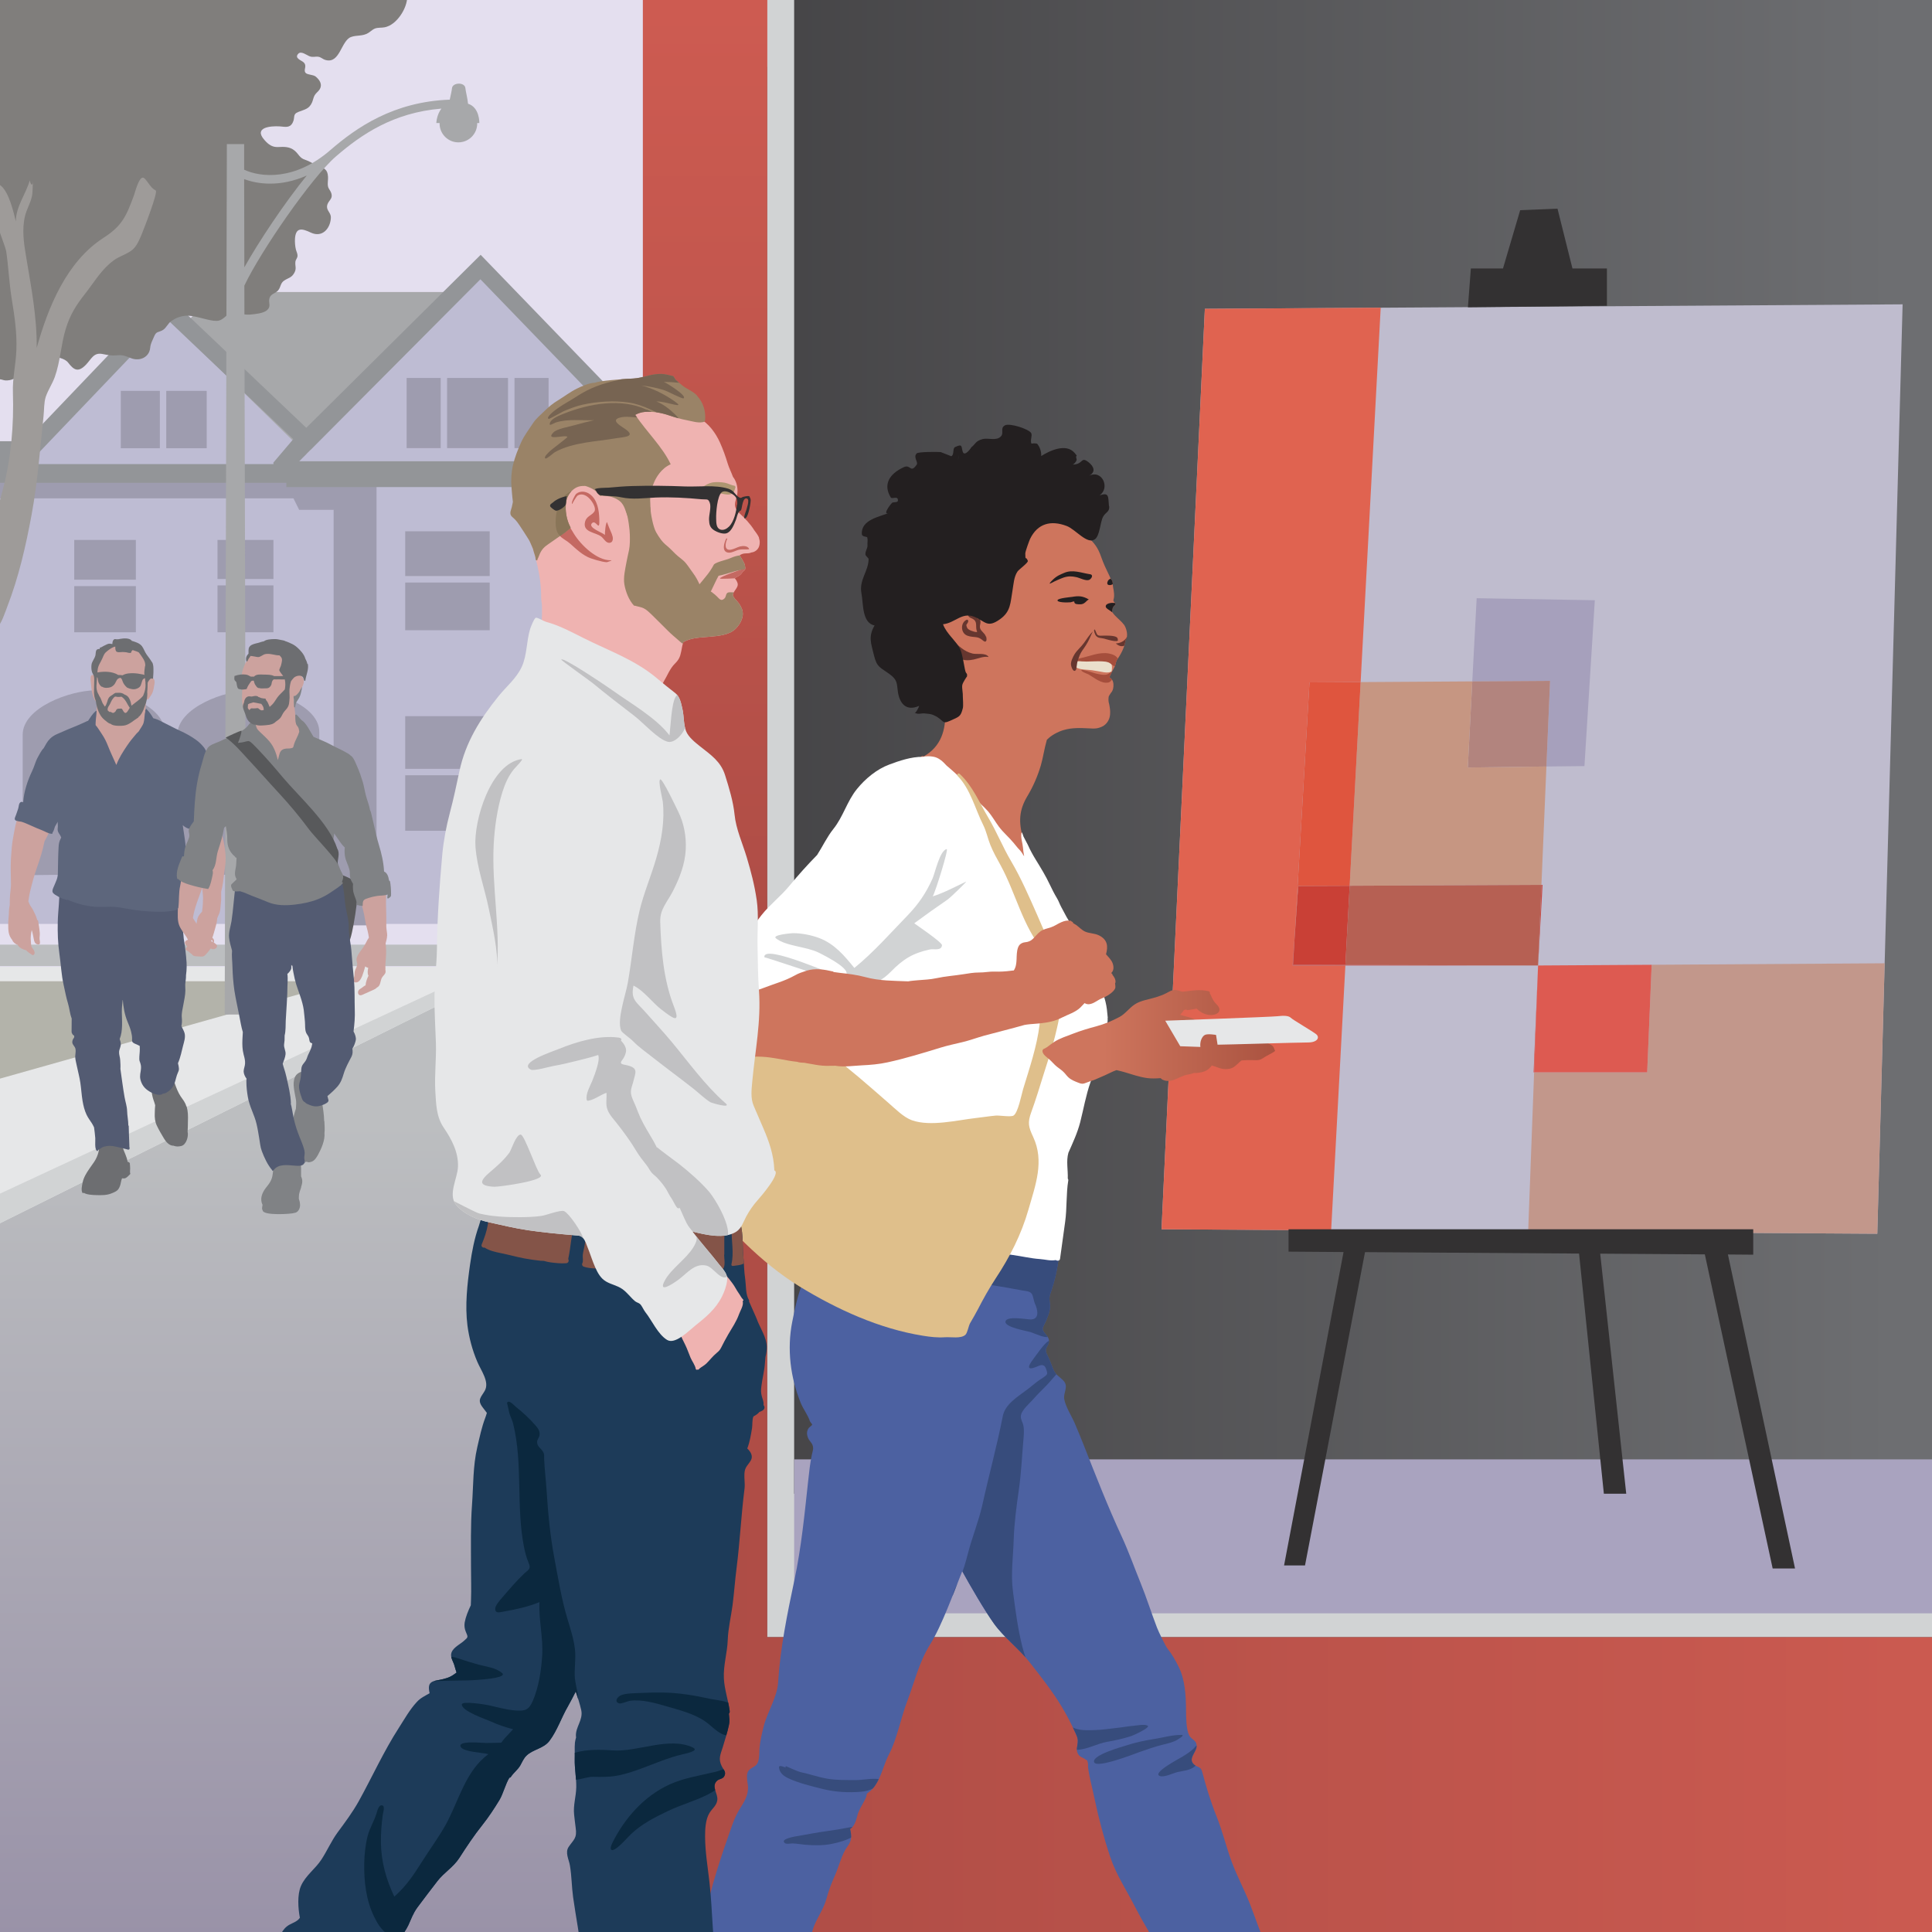
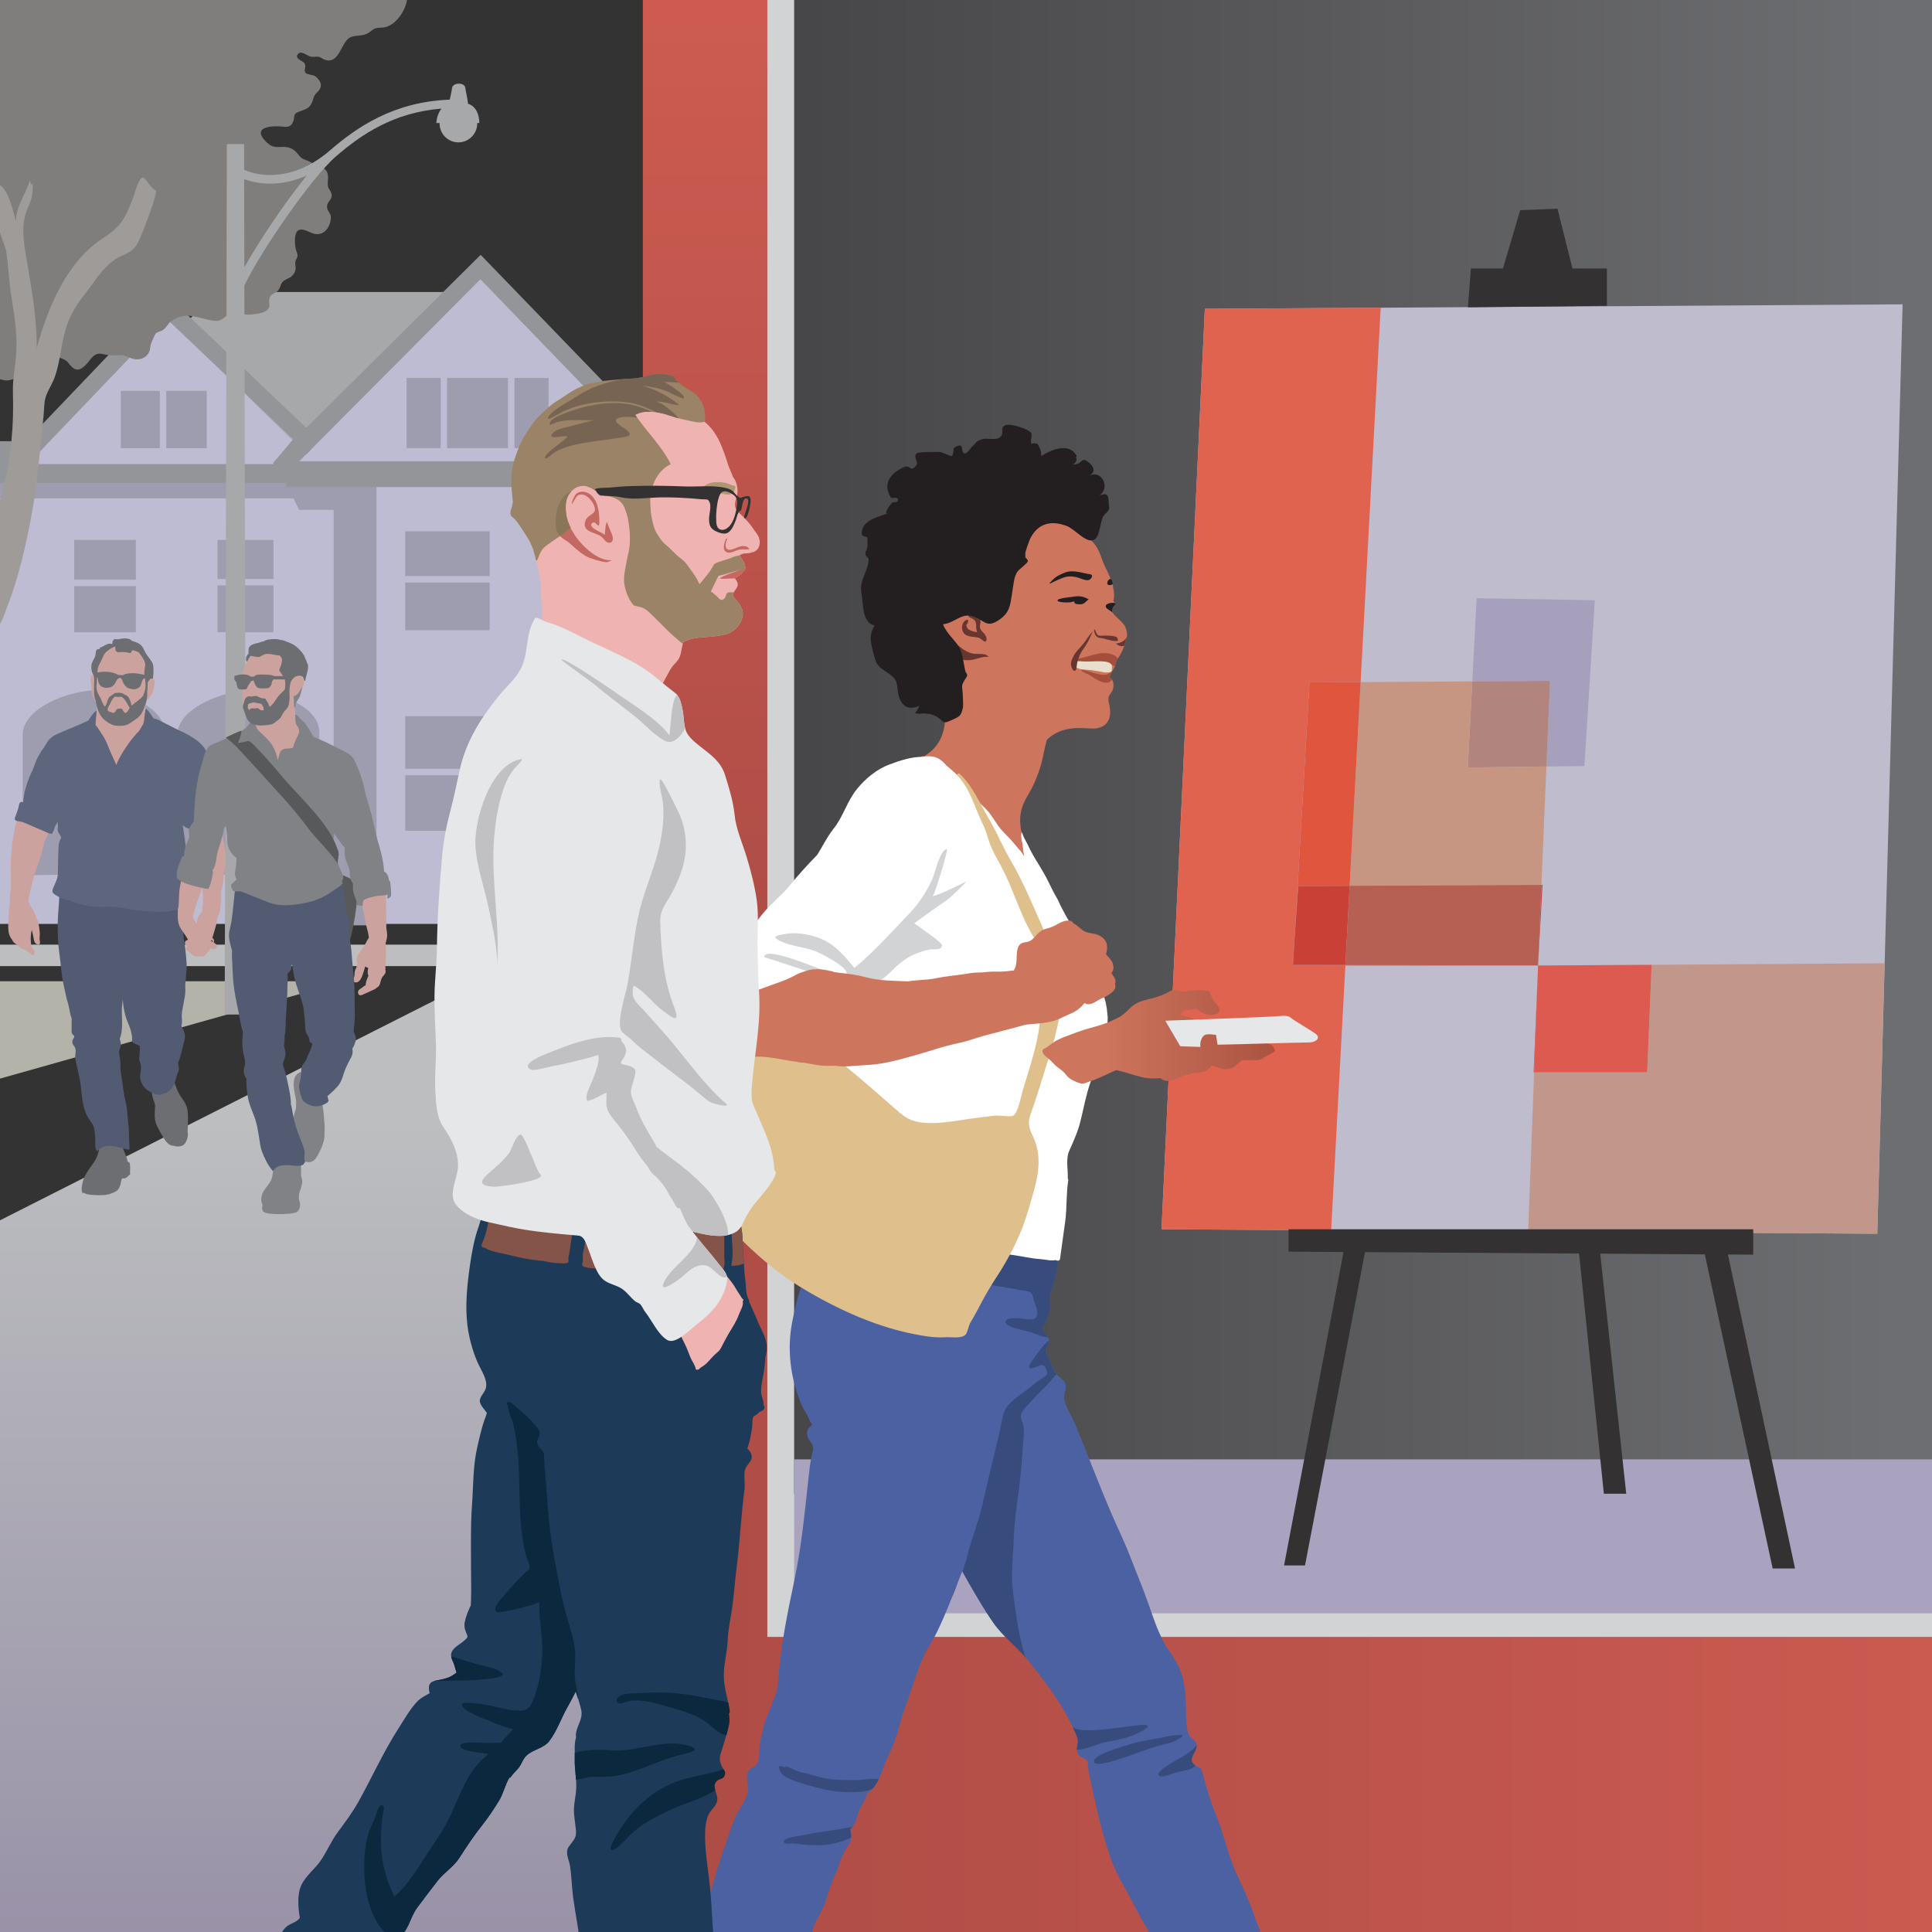
<svg xmlns="http://www.w3.org/2000/svg" xmlns:xlink="http://www.w3.org/1999/xlink" id="a" viewBox="0 0 190 190">
  <rect x="0" y="0" width="190" height="190" fill="#333333" stroke="none" />
  <defs>
    <style>.z{fill:url(#j);}.aa{fill:url(#m);}.ab{fill:#fff;}.ac{fill:#ad9671;}.ad{fill:#66362f;}.ae{fill:#939598;}.af{fill:#dfbf8b;}.ag{fill:#c69682;}.ah{fill:#bebcd3;}.ai{clip-path:url(#r);}.aj{fill:#eadfcc;}.ak{fill:#c94036;}.al{fill:url(#s);}.am{clip-path:url(#p);}.an{fill:#c1c1c3;}.ao{clip-path:url(#d);}.ap{fill:url(#g);}.aq{fill:#dd5a51;}.ar{fill:#b3b3aa;}.as{clip-path:url(#v);}.at{clip-path:url(#x);}.au{fill:#1d3b59;}.av{fill:#9e9b99;}.aw{fill:#ce755d;}.ax{fill:#9a8367;}.ay{fill:#bfbcce;}.az{fill:#a7a8aa;}.ba{fill:#845448;}.bb{fill:#6d6e71;}.bc{opacity:.44;}.bc,.bd{fill:none;}.be{fill:#b66053;}.bf{fill:#c2978b;}.bg{clip-path:url(#l);}.bh{fill:#d64b43;}.bi{fill:#4c61a1;}.bj{fill:#a6a0bc;}.bk{clip-path:url(#n);}.bl{fill:#897558;}.bm{fill:#e4dfef;}.bn{clip-path:url(#q);}.bo{fill:#c46962;}.bp{fill:#a9a3bf;}.bq{fill:#df553e;}.br{fill:#808285;}.bs{clip-path:url(#u);}.bt{fill:#cca29e;}.bu{fill:#535b72;}.bv{fill:#d1d3d4;}.bw{fill:#a54e3c;}.bx{fill:#e6e7e8;}.by{fill:#807e7c;}.bz{fill:#e06350;}.ca{fill:#0b283e;}.cb{fill:#bcbec0;}.cc{clip-path:url(#h);}.cd{fill:#333132;}.ce{fill:url(#k);}.cf{fill:#c74540;}.cg{fill:#efb3b1;}.ch{fill:#5d667c;}.ci{fill:#231f20;}.cj{fill:#9e9caf;}.ck{clip-path:url(#w);}.cl{fill:#374c7c;}.cm{fill:#776452;}.cn{fill:#58595b;}.co{fill:#b2847e;}</style>
    <clipPath id="d">
      <rect id="e" class="bc" width="190" height="190" />
    </clipPath>
    <linearGradient id="g" x1="34.14" y1="206.83" x2="34.14" y2="110.45" gradientUnits="userSpaceOnUse">
      <stop offset="0" stop-color="#9289a3" />
      <stop offset="1" stop-color="#bcbec0" />
    </linearGradient>
    <clipPath id="h">
-       <polygon class="bd" points="-.59 120.59 50.7 95.09 -.59 95.09 -.59 120.59" />
-     </clipPath>
+       </clipPath>
    <linearGradient id="j" x1="130.67" y1="98.42" x2="130.67" y2="1.09" gradientUnits="userSpaceOnUse">
      <stop offset="0" stop-color="#ac4c45" />
      <stop offset="1" stop-color="#cd5b51" />
    </linearGradient>
    <linearGradient id="k" x1="63.22" y1="146.89" x2="198.11" y2="146.89" xlink:href="#j" />
    <clipPath id="l">
      <rect class="bd" x="75.46" y="-.29" width="114.54" height="161.28" />
    </clipPath>
    <linearGradient id="m" x1="62.41" y1="79.24" x2="186.06" y2="79.24" gradientUnits="userSpaceOnUse">
      <stop offset="0" stop-color="#414042" />
      <stop offset="1" stop-color="#6d6e71" />
    </linearGradient>
    <clipPath id="n">
      <polygon class="bd" points="118.49 30.37 114.23 120.89 184.62 121.33 187.11 29.93 118.49 30.37" />
    </clipPath>
    <clipPath id="p">
      <path class="bd" d="m110.52,61.42c-.32-.43-.78-.71-1.11-1.18-.01-.02-.03-.04-.04-.06,0-.09.02-.17.03-.26.03-.2.12-.3.26-.43.05-.04.05-.14,0-.19-.06-.06-.12-.13-.17-.21.02-.03.02-.07.01-.1.13-.38.04-.86-.03-1.22-.06-.27.02-.66-.25-.85-.03-.12-.09-.24-.15-.36-.29-.6-.55-1.14-.77-1.77-.32-.93-.66-1.38-1.39-2.04-.49-.43-1-.77-1.57-1.08-.4-.22-.8-.34-1.2-.54-.28-.14-.58-.37-.9-.41.04-.16-.1-.35-.27-.23-.03.02-.06.04-.08.05-.01,0-.02,0-.04,0-.02,0-.04,0-.06,0-.07,0-.12.06-.12.13-.79.45-1.8.8-2.29,1.56-.2.3-.3.69-.39,1.04-.17.65-.39,1.28-.58,1.92-.4,1.37-.86,2.42-2.09,3.24-.64.43-1.46.61-2.12,1.02-.91.27-2.27,1.1-2.63,1.86-.52,1.1-.48,2.26-.34,3.43.36,3.15,2.07,7.68-1.39,9.65-.11-.09-.31-.01-.3.15-.03.02-.06.03-.09.05-.11.05-.02.19.07.17.02,0,.05,0,.07-.01.3.8,1.34,1.25,1.94,1.76,1.15.98,2.06,2.41,2.83,3.7.61,1.03,1.43,2.09,2.2,3.01.84.99,1.99,1.38,2.93,2.19.04.04.09.06.14.07.05.05.15.04.18-.03.14-.08.21-.26.06-.41h0c.09-.91,0-1.71-.27-2.64-.44-1.56-.39-2.73.44-4.11.56-.93,1.01-1.97,1.32-3.02.21-.71.34-1.64.59-2.51.02-.02.03-.03.05-.05.4-.41,1.05-.75,1.59-.91.84-.25,1.65-.21,2.51-.17.52.03.87.06,1.43-.25.88-.61.64-1.65.55-2.13-.08-.25-.09-.51-.04-.77.07-.12.14-.24.22-.35.21-.21.26-.58.24-.86-.02-.2-.07-.37-.21-.51-.04-.04-.11-.1-.19-.16.09-.21.19-.41.29-.61.08-.15.18-.3.25-.46.08-.21.09-.42.2-.63.4-.56.77-1.26.85-1.95.31-.39.09-1.19-.16-1.53Z" />
    </clipPath>
    <clipPath id="q">
      <path class="bd" d="m124.39,191.07c-.54-1.25-.97-2.55-1.47-3.84-.54-1.38-1.25-2.69-1.77-4.08-.56-1.51-.92-3.06-1.52-4.55s-1.02-2.93-1.41-4.38c-.15-.58-.56-.37-.9-.8-.4-.52.28-1.09.35-1.6.09-.7-.48-.68-.73-1.18-.28-.54-.3-1.78-.3-2.44-.01-1.41-.09-3.01-.73-4.29-.33-.66-.64-1.21-1.1-1.79-.2-.26-.87-1.64-1.03-2.06-.56-1.46-1.03-2.96-1.62-4.41s-1.16-3.06-1.85-4.55c-1.38-2.98-2.55-5.98-3.75-9.03-.28-.7-.56-1.39-.86-2.09s-.9-1.62-1.04-2.39c-.11-.62.47-1.24-.08-1.81-.43-.45-.79-.56-1.03-1.19-.18-.48-.35-.92-.58-1.38-.37-.73.28-.81.18-1.46-.06-.37-.58-.72-.61-1.04-.02-.16.27-.66.33-.81.14-.37.31-.72.37-1.11.1-.56-.14-1.01.04-1.52.25-.74.48-1.48.63-2.27s.27-1.51.28-2.29c0-.48.35-1.32.07-1.76-.14-.22-.71-.48-1-.56-.51-.13-1.06-.08-1.57-.07-1.55.03-3.09-.14-4.64-.22s-3.21.01-4.82-.18-3.34-.38-5.01-.6c-1.02-.13-3.57-2.02-4.58-1.71-1.17.37-.66,2.49-1.32,3.45-.85,1.22-1.7,3.46-2.28,4.83s-.85,2.72-1.13,4.11c-.53,2.67-.18,5.5.85,8,.24.59.7,1.17.89,1.77.03.08.23.28.22.35,0,.04-.29.25-.34.32-.22.32-.2.63-.06.98.1.25.35.45.44.7.13.36,0,.59-.08.99-.17.83-.26,1.67-.35,2.51-.36,3.3-.67,6.54-1.36,9.79s-1.39,6.7-1.6,10.05c-.09,1.45-1.04,2.86-1.41,4.29-.18.71-.36,1.46-.42,2.19-.05.6.06,1.44-.5,1.77-.51.31-.76.44-.73,1.1.03.7.18.78.05,1.49-.14.76-.71,1.44-1.06,2.13s-.55,1.37-.8,2.07c-1.11,3.14-2.07,6.25-2.62,9.55-.11.65-.24,1.35-.21,2.01,0,.16,0,.76.23.84.32.1.39-.56.43-.74.35.12.72.03,1.09.04.49.01.98.12,1.47.16.95.08,1.95.21,2.9.15s1.83-.1,2.73-.19c.54-.06,1.32.05,1.6-.41.45-.74.47-1.75.81-2.56.37-.88.95-1.7,1.2-2.63.22-.82.48-1.5.83-2.28s.58-1.74,1-2.49c.36-.63.79-.83.49-2.08.59-.37.66-1.26.81-1.62.29-.71.81-1.41.81-1.69,0-.39.51-.14,1.25-1.69.35-.75.57-1.61.96-2.35.78-1.49,1.17-3.58,1.76-5.14.74-1.94,1.18-3.89,2.28-5.66,1.17-1.87,2.33-5.15,3.16-7.2.76,1.38,2.2,3.87,3.12,5.15,1.01,1.4,2.45,2.45,3.52,3.82s2.26,2.87,3.19,4.43c.49.82.92,1.66,1.31,2.52.17.38.25.55.22.91-.03.41-.2.74.03,1.15.19.32.47.33.73.53.31.24.07-.18.23.32.04.12.01.4.03.51.13.98.41,1.96.61,2.93.41,1.98.92,3.9,1.56,5.82.58,1.74,1.6,3.27,2.43,4.89.42.82.87,1.61,1.33,2.4.24.42.91,2.25,1.41,2.28.18.01.17-.1.3-.12.02-.14.1-.18.21-.12.13.02.27.03.4.02.44,0,.88-.11,1.31-.17,1.03-.14,2.08-.25,3.12-.3,1.17-.06,2.31.01,3.46.2.24.04,1.94-.1,1.23-.66Z" />
    </clipPath>
    <clipPath id="r">
      <path class="bd" d="m108.94,100.09s0-.01,0-.02c0,0,0-.02,0-.02,0-.02,0-.04-.01-.06-.04-.49-.09-.99-.21-1.47-.3-1.22-.86-2.38-1.45-3.47-.53-.99-.9-2.06-1.48-3.03-.16-.27-.23-.55-.38-.82-.01-.02-.03-.04-.04-.06,0,0,0-.01,0-.02-.05-.33-.34-.67-.49-.96-.17-.33-.35-.66-.53-.99-.15-.28-.23-.55-.4-.83-.26-.43-.49-.89-.71-1.35-.39-.84-.89-1.65-1.37-2.43-.3-.49-.56-.96-.79-1.48-.12-.26-.3-.54-.43-.82-.04-.13-.08-.25-.14-.38,0-.02-.03,0-.04,0,0,.02,0,.04-.01.05,0,0,0,.01-.01.02,0,0,0,.01,0,.02-.08.41.12.96.15,1.36.02.3.07.59.12.88-.04-.06-.08-.12-.12-.18-.15-.26-.31-.44-.5-.63-.13-.17-.27-.33-.41-.5-.46-.56-1.02-1.02-1.46-1.61-.36-.49-.66-1.03-1.05-1.49-.42-.49-.93-.87-1.34-1.37-.4-.49-.66-1.07-1.06-1.54-.43-.51-.93-.94-1.43-1.38-.08-.07-.16-.14-.25-.21-.37-.41-.79-.81-1.35-.89-.29-.05-.68-.06-1.01.02-1.11-.02-2.33.4-3.29.76-1.22.45-2.36,1.4-3.17,2.4-.98,1.2-1.35,2.72-2.32,3.93-.63.79-1.06,1.72-1.6,2.56-.96.98-1.88,2-2.75,3.06-.83,1.01-1.91,1.83-2.73,2.87-.8,1.01-1.71,2.26-2.1,3.51-.27.86-.52,1.82-.65,2.71-.13.92-.38,1.92-.39,2.85,0,.08.11.12.16.06.07.03.17.01.22-.05.58-.76,2-1.15,2.83-1.48.8-.32,1.54-.73,2.33-1.07.54-.23,1.07-.48,1.62-.69-.04.87.15,1.77.23,2.64.09.97.04,1.92.38,2.84.37.97.73,1.88.97,2.9.25,1.03.47,2.09.78,3.1.71,2.27,1.25,4.73,1.35,7.11.05,1.16.18,2.32.28,3.48.04.5.09,1.14.29,1.67-.03.09-.01.19.06.27.04.04.08.07.12.1.05.08.11.15.17.22.09.1.3.14.41.05,0,0,.01-.01.02-.02.39.08.83.08,1.2.14.95.16,1.89.38,2.83.58,2.06.46,4.13.89,6.19,1.34,1.81.4,3.57.91,5.41,1.15.9.12,1.78.34,2.68.4.54.04,1.04.2,1.56.1.14.1.39.09.42-.13.17-1.21.33-2.41.5-3.62.19-1.35.09-2.76.31-4.09.01-.07-.01-.13-.05-.17.03-.87-.17-1.71.06-2.54.44-1,.88-1.93,1.16-3,.34-1.33.56-2.66,1.02-3.96.36-1.02.78-2.02,1.09-3.06.17-.59.34-1.17.44-1.77.03-.19.05-.4.06-.6.06-.29.11-.58.09-.89Z" />
    </clipPath>
    <linearGradient id="s" x1="127.9" y1="101.98" x2="108.5" y2="101.98" gradientUnits="userSpaceOnUse">
      <stop offset="0" stop-color="#a54e3c" />
      <stop offset="1" stop-color="#ce755d" />
    </linearGradient>
    <clipPath id="u">
      <path class="bd" d="m74.66,52.93c-.09-.3-.37-.62-.5-.81-.38-.61-.92-1.17-1.44-1.65-.41-.39-.53-.72-.37-1.27.09-.31.19-.61.18-.93,0-.49-.14-.99-.45-1.38-.15-.43-.38-.86-.51-1.29-.22-.73-.46-1.4-.77-2.09-.39-.87-1.13-1.95-2.05-2.35-.54-.51-1.15-.7-1.85-.99-.72-.3-1.41-.58-2.16-.78-1.5-.4-3.34-.34-4.79.2-1.7.63-3.12,1.99-4.38,3.23-1.21,1.18-2.07,2.7-2.92,4.14-.46.77-.98,1.67-1.17,2.55-.08.36-.09.74-.1,1.12-.07.05-.06.14-.06.24,0,.05.02.11.04.16,0,.14.02.26.12.37.02.17,0,.33.05.5.13.49.4.97.62,1.43.3.62.44,1.26.61,1.92.28,1.1.47,2.34.46,3.48,0,.3.07.57.08.87,0,.3,0,.61,0,.91,0,.62-.13,1.22-.06,1.84.01.12.14.16.22.11.7.48,1.66.6,2.45.83,1.09.32,2.18.82,3.21,1.3.51.24.96.51,1.43.82.43.28.91.49,1.35.75.97.58,1.82,1.4,2.53,2.27,0,0,0,0,0,0,0,0,0,0,.01.01,0,.01.02.02.03.03,0,0,0,0,0,0-.01.08.09.13.13.05.01-.02.02-.04.03-.06.02-.01.04-.02.06-.04.05-.05.06-.11.04-.16.19-.41.31-.86.56-1.26.34-.56.58-1.22,1.05-1.7.42-.42.54-.66.66-1.26.06-.28.09-.56.18-.82,0-.03.02-.05.03-.07.74-.45,1.73-.45,2.56-.53.85-.08,1.96-.15,2.59-.8.49-.5.88-1.23.6-1.95-.15-.39-.41-.71-.68-.98-.08-.09-.15-.21-.2-.33-.03-.41.58-.75.46-1.2-.04-.16-.15-.34-.28-.5.16-.11.36-.19.48-.28.2-.13.28-.37.48-.49.08-.04.08-.21.07-.29-.03-.39-.14-.48-.28-.75-.07-.14-.2-.3-.26-.45.1-.06.2-.11.31-.14.18-.05.37-.03.55-.05.1-.01.2-.04.29-.08.35-.03.68-.3.77-.65.06-.22.08-.52-.03-.73Z" />
    </clipPath>
    <clipPath id="v">
      <path class="bd" d="m68.56,38.91c-.41-.45-1.02-.64-1.48-1.02-.21-.17-.42-.36-.62-.53-.07-.06-.2-.37-.28-.38-.4-.08-.72-.2-1.14-.21-.38,0-.71.04-1.07.12-.44.1-.89.24-1.34.3-.43.06-.88.05-1.31.09-.78.06-1.57.12-2.34.24-.16.03-.32.07-.48.12-.57.01-1.3.35-1.77.58-.67.33-1.23.77-1.87,1.16-.48.29-.87.61-1.27,1-.43.43-.87.76-1.2,1.28-.4.61-.85,1.19-1.15,1.86-.32.71-.61,1.45-.79,2.21-.16.68-.21,1.46-.15,2.15.03.35.05.7.09,1.05.02.14.03.29.05.43-.04.18-.07.35-.11.52-.07.27-.22.56-.08.81.07.13.26.25.35.35.2.2.36.42.51.65.3.45.6.91.89,1.38.17.28.27.61.41.9.03.1.05.19.08.29.07.25.18.5.19.76,0,.12.19.12.18,0,0,0,0-.01,0-.02.14-.26.2-.54.36-.79.27-.46.69-.67,1.1-.97.52-.38,1.09-.71,1.57-1.14.04-.01.23-.17.23-.21-.4-.73-.57-1.65-.44-2.54.07-.48.35-.94.74-1.24.38-.29.73-.33,1.12-.32.03,0,.06.01.09.02.12.04.24.08.37.14.33.14.59.31.82.59.08.11.12.16.24.24.04.03.1,0,.11-.05.15.05.35.04.5.05.46.05.93.22,1.29.51.52.43.56,1.12.86,1.68.01.02.03.02.05.01.02.02.06.03.09.02.31-.14,1.67-.35,2.02-.42.04,0-.07-1.39-.03-1.85.05-.45.21-.91.39-1.33.16-.37.66-1.33,1.62-1.74-.81-1.72-2.31-3.12-3.49-4.86.29-.16.61-.26.93-.29.81-.05,1.54.06,2.3.31.63.21,1.25.4,1.91.52.36.07,1.07.28,1.47.18.04,0,.09,0,.13-.03.06-.02.12-.07.13-.14.09-.89-.17-1.76-.79-2.43Z" />
    </clipPath>
    <clipPath id="w">
      <path class="bd" d="m74.48,129.85c-.24-.59-.55-1.23-.82-1.87.02-.04.03-.08,0-.12-.35-.58-.28-1.39-.37-2.05-.12-.77-.12-1.53-.19-2.29-.11-1.26.04-2.56-.48-3.74,0,0,0,0,0-.01-.2-.45-.67-.45-1.16-.45-1.39.01-2.78.02-4.18.03-2.31,0-4.56.3-6.87.15-1.16-.08-2.28.05-3.44,0-1.16-.05-2.35-.17-3.5-.3-.9-.1-1.82-.24-2.72-.24-.56,0-1.1-.08-1.65-.11-.25-.01-.51.05-.77.07-.07-.08-.17-.13-.3-.1-.05,0-.1.03-.15.06-.02,0-.04,0-.06-.02-.13-.05-.22.12-.15.22-.3.4-.46,1.15-.58,1.49-.43,1.2-.68,2.51-.86,3.77-.28,1.96-.51,4.03-.26,6.01.16,1.22.48,2.42.96,3.55.37.89,1.24,2,.74,2.88-.35.62-.76.87-.23,1.59.15.21.3.38.44.58-.05.15-.09.31-.15.46-.36.94-.56,1.92-.79,2.9-.44,1.9-.38,3.75-.52,5.67-.15,2.04-.1,4.1-.1,6.15,0,1.07.04,2.15,0,3.21,0,.18-.02.36-.02.53-.26.55-.5,1.13-.6,1.68-.05.31-.02.61.1.9.24.58.27.53-.2.94-.42.37-1.21.71-1.24,1.35-.01.38.25.73.34,1.09.07.24.13.46.2.66-.2.14-.39.29-.62.4-.43.21-.93.29-1.39.38-.81.15-.77.63-.64,1.25-.44.25-.91.47-1.25.85-.71.76-1.22,1.69-1.78,2.56-1.49,2.31-2.61,4.81-3.94,7.21-.6,1.08-1.35,2.08-2.08,3.07-.62.85-1.01,1.77-1.58,2.65-.6.93-1.59,1.6-2.03,2.63-.36.85-.28,2.16-.1,3.11-.23.35-.59.45-1,.67-.74.39-1.07,1.24-1.21,2.04,0,.04,0,.07,0,.11-.12,1.35,2.62.99,3.75.94,1.54-.07,3.06.18,4.6.25.51.02,1.02.02,1.53,0-.56.44-1.21.75-1.72,1.23-.17.17-.05.52.21.5,1.11-.09,1.97-.86,2.64-1.79.32-.02.64-.06.94-.19.19-.08.21-.34.13-.5-.01-.02-.02-.04-.03-.06-.1-.19-.34-.18-.48-.06,0,0,0,0-.03-.01.23-.39.43-.77.6-1.12.22-.44.53-.83.74-1.28.27-.6.47-1.17.87-1.72.65-.88,1.32-1.75,1.99-2.62.64-.83,1.57-1.37,2.15-2.27.72-1.12,1.44-2.21,2.28-3.26.61-.77,1.15-1.59,1.66-2.43.37-.61.58-1.53.98-2.2.06,0,.12-.03.15-.08.26-.41.66-.68.92-1.12.19-.33.33-.7.61-.97.65-.63,1.68-.69,2.26-1.45.77-1.02,1.18-2.3,1.82-3.4.27-.47.52-.97.77-1.46.2.6.4,1.2.54,1.83.21.97-.59,1.67-.52,2.59,0,.03,0,.05.02.07-.05.17-.1.35-.12.54-.05.53,0,1.1-.02,1.63-.02.94.17,1.84.15,2.77-.02.92-.31,1.75-.21,2.68.05.43.09.84.15,1.27.16,1.05-.19,1.17-.68,1.89-.39.57.02,1.24.12,1.85.17,1.02.17,2.07.31,3.1.14,1,.31,1.99.47,2.99.11.69.2,1.55.56,2.17,0,.09.05.18.13.21.23.07.41.28.67.34.46.12,1.01.19,1.48.19,1.31.01,2.59-.33,3.92-.31,1.33.02,2.68-.03,4,.03.41.02.78-.02,1.16-.06.29.45.74.96,1.25.56.28-.22.29-.62.27-.94-.03-.72-.13-1.45-.17-2.18-.1-1.48-.16-2.99-.33-4.47-.17-1.51-.42-2.95-.43-4.48,0-.75.04-1.69.44-2.34.27-.43.68-.7.76-1.23.1-.67-.63-1.34-.03-1.92.23-.22.61-.15.75-.52.15-.38-.1-.56-.26-.87-.4-.78-.14-1.19.09-1.95.21-.7.44-1.41.59-2.12.11-.52.03-.71,0-1.14.05-.05.08-.11.08-.19h0s0-.04,0-.05c0,0,0-.02,0-.03,0,0,0,0,0,0-.14-1.07-.51-2.09-.57-3.18-.07-1.3.34-2.54.38-3.81.04-1.12.32-2.27.47-3.39.16-1.23.24-2.46.4-3.69.33-2.59.45-5.2.78-7.79.06-.5-.04-.99-.01-1.48.04-.67.33-.79.62-1.28.26-.44,0-.87-.34-1.19.25-.63.36-1.34.47-2.01.05-.32,0-.83.13-1.12,0-.01.01-.02.02-.03.27-.14.45-.28.57-.43.11-.04.23-.09.35-.17.14-.1.2-.27.11-.43-.02-.03-.03-.05-.05-.08,0-.02,0-.03,0-.05.03-.28-.1-.54-.17-.81-.1-.38-.09-.61-.04-1,.09-.77.3-1.52.35-2.3.01-.19.03-.37.05-.57.09-.35.14-.7.13-1.03-.04-.9-.6-1.74-.93-2.55Z" />
    </clipPath>
    <clipPath id="x">
      <path class="bd" d="m76.15,115.06c-.06-1.51-.51-2.78-1.1-4.15-.31-.72-.62-1.44-.93-2.16-.32-.76-.21-1.57-.14-2.38.28-3.04.88-5.89.66-8.96-.11-1.47-.11-2.93-.14-4.41s.13-3-.08-4.47-.57-2.84-.98-4.21-1.06-2.78-1.2-4.21c-.13-1.29-.54-2.63-.93-3.87-.42-1.35-1.4-2-2.45-2.83-.49-.39-1.16-.92-1.39-1.51-.25-.64-.2-1.45-.35-2.13-.13-.59-.25-1.25-.7-1.6-.59-.46-1.23-.97-1.82-1.47-2.18-1.84-4.78-2.72-7.29-3.99-1.19-.6-2.33-1.21-3.62-1.56-.22-.06-.8-.43-.99-.4-.15.02-.51.92-.56,1.09-.37,1.2-.3,2.58-.82,3.72s-1.5,1.93-2.28,2.89c-1.81,2.24-3.26,4.55-3.86,7.4-.29,1.38-.58,2.73-.94,4.09s-.62,2.74-.75,4.15c-.27,3.05-.49,6.12-.52,9.18-.02,1.55-.22,3.08-.24,4.63s.09,3.12.14,4.68-.15,3.16-.06,4.72c.08,1.27.09,2.52.83,3.6.77,1.14,1.45,2.4,1.4,3.83-.04,1.17-1.01,2.73-.19,3.75.76.95,2.11,1.48,3.26,1.73,1.28.28,2.55.59,3.85.78,1.5.22,3.02.36,4.53.49.42.04.61,0,.87.3.2.24.32.61.43.9.26.63.45,1.29.73,1.92.25.56.53,1.1,1.07,1.42s1.1.39,1.61.75.81.83,1.26,1.2c.13.11.38.17.48.27.19.17.34.56.51.78.67.84,1.23,2.18,2.15,2.75.79.49,2.11-.87,2.76-1.39,1.06-.85,2.04-1.65,2.65-2.89.24-.49.45-1.05.5-1.59.06-.64-.4-1.06-.78-1.54-.85-1.1-1.79-2.13-2.62-3.24,1.26.31,3.12.77,4.3.01.52-.34.7-.98.98-1.5.31-.57.68-1.11,1.12-1.6.25-.28,2.34-2.68,1.64-2.93Z" />
    </clipPath>
  </defs>
  <g id="b">
    <g id="c">
      <g class="ao">
        <g id="f">
-           <rect class="bm" x="-2" y="-1.58" width="67.64" height="120.06" />
          <polygon class="ap" points="69.02 191.4 -.73 191.4 -.73 120.38 51.48 93.96 64.58 94.17 69.02 191.4" />
          <polygon class="az" points="-.31 44.22 2.09 44.22 64.23 44.22 49.86 28.72 21.2 28.72 14.2 36.05 5.61 42.53 -.31 44.22" />
          <polyline class="ah" points="-.87 45.63 2.65 45.63 16.46 31.26 30.13 44.64 47.32 27.31 63.52 44.36 63.52 90.86 -.73 90.86 -.73 46.19" />
          <path class="cj" d="m2.23,86.07v-13.81c0-2.68,4.69-4.37,7.16-4.37s6.79,1.55,6.79,4.09v13.95l-13.95.14Z" />
          <path class="cj" d="m17.45,86.07v-13.81c0-2.68,4.69-4.37,7.16-4.37s6.79,1.55,6.79,4.09v13.95l-13.95.14Z" />
          <polygon class="cj" points="32.81 50.14 37.03 47.46 37.03 91 32.81 91 32.81 50.14" />
          <polygon class="cj" points="-.87 47.11 37.03 47.11 36.33 48.73 33.16 50.14 29.42 50.14 28.86 49.01 -.94 49.01 -.87 47.11" />
          <rect class="cj" x="39.99" y="37.17" width="3.35" height="6.9" />
          <rect class="cj" x="39.85" y="52.25" width="8.31" height="4.4" />
          <rect class="cj" x="39.85" y="57.29" width="8.31" height="4.69" />
          <rect class="cj" x="39.85" y="70.43" width="8.31" height="5.18" />
          <rect class="cj" x="39.85" y="76.24" width="8.31" height="5.46" />
          <rect class="cj" x="7.3" y="53.1" width="6.06" height="3.91" />
          <rect class="cj" x="7.3" y="57.64" width="6.06" height="4.54" />
          <rect class="cj" x="11.88" y="38.44" width="3.84" height="5.64" />
          <rect class="cj" x="16.35" y="38.44" width="3.98" height="5.64" />
          <rect class="cj" x="43.97" y="37.17" width="5.99" height="6.9" />
          <rect class="cj" x="50.6" y="37.17" width="3.35" height="6.9" />
          <rect class="cj" x="21.39" y="57.57" width="5.5" height="4.61" />
          <rect class="cj" x="21.39" y="53.1" width="5.5" height="3.84" />
          <path class="ae" d="m47.24,27.46l15.4,15.94,1.22-1.17-16.59-17.17-17.15,17.01-13.78-13.09-13.77,14.41H-.31v1.69l-.14,2.4h28.61v.42h31.14v-2.54h-29.87l17.81-17.89ZM2.65,45.07h.64l13.1-13.71,12.45,11.83-1.96,2.31.02.14H2.65v-.56Z" />
          <rect class="cb" x="-1.15" y="92.9" width="47.45" height="2.11" />
          <g class="cc">
            <polygon class="bx" points="-.59 120.59 50.7 95.09 -.59 95.09 -.59 120.59" />
            <polygon class="bv" points="-1.15 117.92 47.04 95.51 46.9 97.34 -1.3 122.14 -1.15 117.92" />
          </g>
          <polygon class="ar" points="-1.01 106.36 33.93 96.5 -1.3 96.5 -1.01 106.36" />
          <path class="by" d="m40.04-.64c-.05-.32-.77.16-.87.2-.35.11-.75.13-1.12.19-1.05.17-2.07.26-3.07-.17-.42-.18-.77-.45-1.23-.54s-.92-.03-1.36-.02c-1.16.02-2.32.06-3.48.1-1.97.06-3.94.12-5.91.16-.84.02-1.66-.12-2.5-.17-1.2-.06-2.44,0-3.65.02-2.11.06-4.22.28-6.32.49-1.03.1-2.1.1-3.14.09s-1.95-.34-2.96-.47c-.81-.1-1.62.17-2.42.28-.34.04-.69.14-1.04.09S.33-.72-.03-.67C-.64-.6-.8.01-.89.53c-.17.98-.11,1.98-.3,2.97-.38,2.06-.18,4.11-.12,6.18.03.96.21,1.91.25,2.87.04,1.09-.02,2.18,0,3.27.02,1,.06,2.01.08,3.01.02,1.16-.17,2.34-.12,3.5.1,2.08.15,4.13.04,6.21s.29,4.06.29,6.08c0,.35.1.67.11,1,.01.31-.1.56-.07.89s.01.92.42,1.05c.27.08.16-.26.29-.26.16,0,.36.1.53.11.61.05,1.21-.25,1.54-.82.19-.34.23-.78.52-1.06.27-.26.78-.4,1.13-.56.63-.28.72-.12,1.33.02.55.13,1.34.24,1.67.67.56.73.98,1,1.74.22.56-.58.76-1.23,1.62-1.07.59.11.86.19,1.49.13.56-.05.85.09,1.35.29.87.33,1.78-.11,1.87-1.02.04-.43.19-.65.36-1.06.26-.64.41-.4.91-.71.32-.2.47-.63.8-.86.39-.28.86-.47,1.34-.52.89-.09,1.91.37,2.81.48.45.05.67,0,1.03-.28.52-.4.38-.5.36-1.06.47.07.63.37,1.02.55.35.16.84.22,1.19.19.47-.05,1.31-.11,1.68-.44.43-.39.1-.71.23-1.17s.59-.45.86-.78.2-.7.59-.96.71-.26.98-.73.07-.68.12-1.12c.03-.22.2-.35.21-.58.01-.21-.11-.42-.16-.62-.08-.34-.11-.72-.09-1.07.08-1.14.69-1.01,1.57-.59,1.1.51,1.9-.38,1.96-1.45.03-.48-.39-.68-.38-1.11.03-.61.66-.69.4-1.38-.08-.22-.25-.36-.3-.6-.07-.31.02-.63,0-.94-.04-.79-.39-.84-1.02-1.1-.45-.19-.78-.44-1.24-.59-.54-.17-.61-.55-1.03-.9-.48-.4-1.03-.38-1.61-.35s-.96-.24-1.36-.7c-1.08-1.23.59-1.39,1.52-1.33.49.03.96.19,1.25-.34.3-.56-.05-.84.59-1.09s1.04-.28,1.33-.93c.1-.23.13-.49.26-.71s.37-.37.5-.59c.27-.47,0-.89-.39-1.23-.26-.22-.86-.17-1.02-.39-.22-.3.19-.64-.17-1.01-.2-.2-.97-.41-.53-.86.28-.3.82.15,1.12.26.34.12.53,0,.83.04s.43.24.73.32c1.42.4,1.52-1.9,2.5-2.26.57-.21,1.13-.05,1.7-.4.32-.2.48-.43.87-.49.35-.05.61,0,.97-.13,1.1-.36,2.15-2.06,1.97-3.24Z" />
          <path class="ae" d="m13.88,19.1s-.02,0-.03,0c-.03,0-.03,0,.03,0Z" />
          <path class="av" d="m15.3,18.71c-.53-.19-.94-1.25-1.26-1.24-.41.02-.76,1.45-.86,1.72-.75,2.04-1.15,3.01-2.99,4.19-3.66,2.36-5.46,6.84-6.58,10.83.03-3.07-.55-5.99-1.05-9.01-.22-1.3-.42-2.69-.09-3.99.16-.64.51-1.21.66-1.86.12-.49.04-1.05.14-1.5-.15.74-.35-.1-.34-.11-.4,1.37-1.38,2.6-1.37,4.04-.24-.98-.67-2.83-1.45-3.5-.61-.52-.54.05-.53.67,0,.75,0,1.51-.08,2.26-.03-.07-.08-.1-.15-.1-.01,0,1.21,3.24,1.26,3.6.23,1.57.29,3.15.55,4.73s.52,3.31.45,4.98c-.05,1.42-.39,2.75-.34,4.18.1,3.18-.17,6.42-.98,9.5-.29,1.1-.63,2.26-.72,3.37-.01.16.14,1.1.14,1.54-.02.85-.02,1.7,0,2.56.03,1.6-.08,3.17-.17,4.76-.02.38-.29,1.15.19,1.27.3.07.87-1.65.97-1.9,1.14-2.93,1.84-6.01,2.41-9.1.6-3.24.82-6.42,1.17-9.67.07-.63.03-1.32.22-1.91.23-.67.65-1.28.89-1.95.54-1.51.6-3.15,1.06-4.68.44-1.45,1.02-2.36,1.94-3.53s1.6-2.39,2.8-3.26c.57-.42,1.34-.61,1.86-1.06.44-.39.7-1.06.92-1.59.19-.46,1.64-4.2,1.33-4.21Z" />
          <path class="az" d="m46.03,10.21c-.05-.53-.24-1.27-.26-1.53-.05-.63-1.27-.58-1.32,0-.02.23-.14.75-.22,1.12-5.52.2-9.16,2.73-11.73,4.95,0,0,0,0,0,0h0c-3.49,3.04-6.85,2.7-8.49,1.94v-2.52h-1.7l-.21,85.6h2.11l-.18-71.68c1.56-3.31,6.59-10.62,9.01-12.71,2.48-2.14,5.62-4.31,10.37-4.7-.3.39-.47.93-.5,1.42h.32s0,.03,0,.05c0,1.02.83,1.85,1.85,1.85s1.85-.83,1.85-1.85c0-.02,0-.04,0-.05h.21s.05-1.53-1.11-1.9Zm-22.03,7.4c.69.26,1.56.45,2.57.45,1.08,0,2.3-.22,3.6-.8-2.17,2.67-4.68,6.43-6.14,9.03l-.02-8.69Z" />
        </g>
        <g id="i">
          <path class="br" d="m29.61,116.75c.13-.41.18-.66,0-1.06,0-.2,0-.41,0-.59-.01-.3.03-.7-.15-.95-.03-.04-.07-.03-.09,0-.44-.09-2.43.14-2.44.64-.07.21-.08.42-.11.65-.06.59-.3.91-.66,1.36-.39.49-.63,1.12-.34,1.68-.01.06-.02.12-.03.18-.01.1-.05.27.04.35-.02.58,2.91.38,3.14.27.34-.04.53-.41.54-.74,0-.25-.05-.44-.12-.63,0-.15,0-.29.02-.44.04-.24.13-.47.21-.71Z" />
          <path class="br" d="m31.88,110.25c-.01-.6-.11-1.24-.21-1.84.03-.03.05-.06.04-.12,0-.01,0-.03,0-.04-.02-.1-.18-.1-.2,0,0,0-.69-.51-.79-.63-.17-.18-.32-.36-.43-.57-.15-.28-.21-.58-.31-.88-.07-.21-.16-.44-.17-.66,0,0,0-.02-.01-.02,0-.01.01-.03,0-.04-.2-.12-.53.11-.66.26-.23.27-.28.72-.26,1.05.03.47.14.9.22,1.36.05.3.02.61,0,.92-.33.91-.41,1.81-.24,2.8.1.62.28,1.22.56,1.78.16.32.33.45.6.65.02.02.06.01.09,0,.02-.01.04-.02.06-.03.12.12.4.04.53-.02.27-.12.45-.43.59-.68.31-.56.69-1.43.62-2.1.05-.39,0-.83-.01-1.18Z" />
          <path class="bb" d="m18.33,108.82c-.12-.44-.33-.65-.57-1.01-.24-.36-.43-.84-.58-1.29,0-.02-.01-.04-.02-.05-.03-.11-.06-.21-.09-.31,0-.03-.05-.02-.05,0,0,.02,0,.04,0,.05-.01,0-.02-.02-.03-.03-.11-.05-.19.03-.28.08-.23.13-.43.27-.65.4-.25.15-.49.24-.78.28-.09.01-.32.02-.38.11,0,0,0,.01,0,.02,0,0,0,0,0,0,0,0,0,0,0,0,0,0,0,.01,0,.02-.04.09-.02.21.02.32.04.33.13.66.25.98.02.07.05.18.09.3-.03.26-.03.52-.04.78-.02.44.02.84.21,1.24.21.44.45.84.7,1.26.18.3.47.65.84.7.02,0,.04,0,.05-.01.01,0,.02,0,.03.01.27.1.5.1.78.03.49-.12.73-.94.62-1.4.03-.33.02-.68.03-1,.02-.54.02-.98-.13-1.51Z" />
          <path class="bb" d="m12.8,115.39c-.03-.16,0-.33,0-.49,0-.15-.02-.31-.03-.45,0-.01.01-.03,0-.04-.03-.09-.13-.15-.22-.15-.07-.5-.34-.95-.49-1.44,0-.03,0-.05-.02-.07,0-.04-.02-.07-.03-.11,0-.01-.03-.01-.03,0,0,.02,0,.03,0,.05-.03-.05-.11-.15-.15-.17-.13-.06-.31-.07-.45-.09-.3-.05-.58-.06-.88-.05-.23,0-.61.03-.61.27,0,.01-.02.03-.02.04,0-.03-.02-.06-.03-.09,0,.02.04.02.05,0,0,0,0,0,0-.01.02-.05-.05-.08-.07-.03-.08.24-.07.48-.13.72-.08.34-.23.68-.42.97-.16.25-.35.48-.51.73-.27.39-.54.84-.63,1.3-.06.29-.18.77-.02,1.03.03.05.1.03.12-.01.29.2.9.22,1.19.23.58.02,1.12.03,1.65-.21.25-.11.46-.19.6-.42.12-.19.18-.4.22-.62.03-.15.06-.28.11-.4.12.02.25.02.34-.02.18-.08.32-.26.46-.39.03-.03.03-.06,0-.09Z" />
          <path class="bu" d="m18.31,94.15c-.06-.44-.08-.89-.16-1.33-.03-.16-.05-.34-.08-.52-.04-.54-.12-1.09-.21-1.61-.12-.71-.03-1.67-.49-2.28-.02-.02-.05-.03-.07-.03-.02-.02-.05-.02-.08-.01-.06.02-.07.02-.13.06-.01,0-.02.02-.02.03-.32.16-.74.18-1.09.23-.5.07-1.03.1-1.53.1-.97,0-1.94-.01-2.9-.12-.91-.11-1.82-.25-2.73-.37-.53-.07-1.04-.16-1.55-.34-.34-.12-1-.09-1.25-.35-.01-.02-.03-.02-.05-.01,0,0,0-.01,0-.02,0-.03-.05-.04-.05,0-.1.45-.1.88-.13,1.35-.04.58-.1,1.17-.11,1.75-.02,1.06.01,2.06.16,3.1.15,1.02.19,2.08.42,3.09.14.61.24,1.22.43,1.82.15.5.17.98.36,1.47,0,.41-.01.83-.01,1.25,0,.16.02.19.1.32.08.12.18.05.16.25,0,.08-.1.16-.13.24-.15.36,0,.48.18.75.18.27.03.72.05,1.03.02.27.1.54.15.8.11.56.27,1.11.35,1.67.09.6.12,1.2.22,1.8.08.47.19.92.39,1.35.15.32.35.57.54.87.08.12.13.25.2.38.04.35.1.71.12,1.06.02.29-.08,1,.14,1.24.05.06.14,0,.14-.07.2-.12.34-.26.58-.33.39-.12.71-.1,1.09-.02.43.09.86.19,1.28.31.08.02.17-.06.14-.14,0,0,0-.01,0-.02,0,0,0,0,0,0,0-.02,0-.04,0-.05-.01-.02-.02-.05-.02-.08,0-.03,0-.07,0-.1,0-.01,0-.02,0-.04-.03-.61-.04-1.22-.06-1.83.01-.04,0-.1-.04-.12,0-.48-.11-.95-.12-1.42-.01-.46-.17-.9-.25-1.36-.16-.92-.28-1.86-.41-2.78.02-.29,0-.58-.02-.87-.01-.27-.13-.54-.11-.81.02-.28.19-.51.17-.8-.01-.16-.06-.31-.11-.46.33-.83.22-1.8.21-2.67,0-.41.04-.83.09-1.24.05.77.19,1.53.48,2.23.13.32.26.62.34.95.06.27.1.43.1.69,0,.09-.02.21.02.3.08.16.32.22.47.29.08.04.17.09.26.13,0,.11.01.22.01.33,0,.32-.06.65-.05.97,0,.18.06.24.1.39.09.27.08.48.04.76-.08.45-.11.69.05,1.11.21.55.64.87,1.18,1.11.22.1.73.24.94.03.12-.02.24-.04.27-.06.4-.2.74-.55.89-.98.12-.35.17-.7.33-1.05.08-.17.11-.26.09-.44-.01-.11-.04-.29-.09-.47.25-.56.38-1.25.5-1.71.1-.39.26-.84.15-1.25-.06-.24-.22-.47-.31-.7.06-.26.07-.49.04-.81-.04-.44.07-.85.15-1.28.08-.46.2-.95.2-1.41,0-.26-.03-.5,0-.76.03-.24.07-.47.06-.71.08-.56.09-1.15.02-1.71Z" />
          <path class="bt" d="m15.04,66.7s-.09-.04-.13-.02c-.08.05-.16.09-.23.16.06-.42.16-.81.1-1.26-.08-.58-.3-.97-.65-1.43-.49-.67-1.5-.78-2.3-.78-.02-.03-.04-.05-.09-.05-.79-.03-1.61.55-2.07,1.18-.39.53-.35,1.28-.45,1.91-.4-.19-.32.48-.28.78.05.35.05.71.14,1.05.04.17.11.4.21.56.07.12.17.18.26.27-.05,1-.22,2-.24,3.02,0,.01,0,.03,0,.04,0,0,0,0,0,.02,0,.05,0,.1,0,.14,0,.05.03.08.06.09.05.15.12.28.19.42.21.4.38.82.59,1.22.35.68.79,1.41,1.31,1.99-.08.06-.02.21.1.19.23-.05.42-.51.53-.7.26-.43.59-.8.86-1.22.2-.31.43-.61.58-.95.13-.3.31-.62.44-.94.06.02.14-.01.15-.1.06-.73.13-1.44.16-2.17.02-.44.06-.89.09-1.34.05.02.1.02.17,0,.07-.03.11-.1.15-.16.08-.13.19-.26.26-.4.14-.28.19-.66.24-.96.03-.21.03-.42-.14-.57Z" />
          <path class="bt" d="m4.81,81.28s0,.01,0,.02c-.06-.18-.1-.34-.26-.49-.22-.21-.54-.31-.83-.4-.31-.09-.61-.2-.93-.23-.3-.04-.46-.02-.73,0-.04-.06-.13-.08-.18,0-.34.58-.44,1.44-.57,2.09-.14.69-.18,1.39-.23,2.1-.05.86-.01,1.73,0,2.59,0,.34-.06.7-.09,1.04-.03.33-.03.66-.03,1-.04.2-.07.4-.08.61,0,.42-.07.83-.07,1.25,0,.66,0,1.1.4,1.59,0,0,0,0,0,0,.06.2.29.37.46.45.02,0,.04.01.06,0,.01.03.02.06.04.08.17.26.52.4.81.48.16.19.41.33.61.46.05.03.09.01.12-.02.01,0,.02-.01.03-.02.1-.13.07-.19.03-.34-.05-.19-.24-.31-.29-.51-.03-.12-.03-.28-.04-.41-.05-.41,0-.78.08-1.16.11.33.15.67.23,1.03.05.22.21.42.47.39.04,0,.09-.03.1-.08.04-.18-.03-.34-.03-.52,0-.19.04-.37.02-.56-.03-.39-.1-.78-.16-1.16,0-.05-.05-.08-.09-.08-.09-.36-.27-.72-.43-1.03-.1-.19-.24-.34-.33-.54-.04-.09-.07-.18-.11-.27.05-.32.09-.65.17-.96.19-.79.4-1.58.67-2.35.3-.85.58-1.72.75-2.6.22-.36.4-.76.54-1.14.03-.01.05-.04.05-.09,0-.03,0-.06.01-.09,0-.01,0-.02.01-.03.04-.11-.14-.19-.19-.08Z" />
          <path class="bt" d="m21.71,81.64s0-.04.01-.07c0-.01.01-.03.01-.05,0,0,0-.02,0-.02,0-.06-.05-.09-.1-.1,0-.02-.01-.04-.02-.06,0-.01-.02,0-.02,0,0,.02,0,.04.01.06-.03,0-.06.03-.06.07-.07.49-.3.94-.4,1.42-.1.46-.27.91-.41,1.36-.14.44-.27.89-.4,1.33-.08.27-.16.53-.26.8-.05,0-.1.01-.11.07,0,0,0,0-.01,0-.06-.04-.11-.09-.18-.12-.09-.04-.19-.06-.28-.09-.23-.07-.45-.2-.68-.26-.14-.04-.34-.06-.49-.06-.11,0-.21.06-.32.08-.05-.07-.17-.09-.19.02-.18,1.1-.33,2.25-.32,3.37,0,.56-.07,1.17.17,1.7.22.48.61.87.83,1.34-.07,0-.16.05-.2.08-.13.11-.14.26-.05.39.05.06.11.11.18.15-.03.05-.07.09-.1.15-.04.06-.08.11-.04.19.04.08.12.1.19.14.12.07.21.18.32.26.02.02.04.02.06,0,.08.31.57.25.84.28.22.02.37,0,.52-.17.17-.19.36-.39.5-.62.05.02.1.04.15.05.17.06.4-.03.47-.2.07-.18-.12-.31-.25-.4-.02-.01-.04-.03-.06-.04.05-.12.05-.24-.04-.37-.03-.04-.06-.07-.1-.1.12-.31.2-.66.28-.92.08-.29.2-.66.2-.99.03-.07.06-.15.09-.22.12-.25.2-.47.22-.73.03-.28.06-.55.08-.83,0-.25,0-.56,0-.84.16-.59.23-1.21.3-1.82.07-.53.17-1.06.14-1.59-.04-.88-.22-1.83-.5-2.68Zm-1.75,6.83c0,.27-.01.52-.04.79-.02.14-.04.27-.05.4-.18.18-.35.39-.43.61-.02.04-.07.29-.11.57,0-.01-.01-.02-.02-.03-.12-.17-.23-.36-.34-.54.16-1,.57-1.98.92-2.95.02.38.09.76.08,1.14Zm.96,4.19c-.06-.04-.11-.08-.16-.12.02-.03.04-.07.06-.11.01.01.03.02.04.04.05.06.06.13.06.19Z" />
          <path class="bt" d="m38.08,92.03c0-.29-.08-.6-.09-.89,0-.35,0-.69,0-1.04,0-.44-.03-.86-.03-1.3,0-.51.07-1.01-.14-1.48-.02-.04-.08-.02-.07.02,0,.03,0,.07,0,.1-.01,0-.03,0-.04,0,0,0-.14-.02-.16-.02-.15,0-.31.07-.45.12-.28.1-.54.25-.82.36-.32.13-.77.32-.73.71-.01-.05-.03-.11-.04-.16,0-.02-.03-.01-.03,0,0,.31.13.63.2.93.1.4.18.77.24,1.18.05.33.15.65.23.97.06.22.09.45.13.68-.12.16-.21.34-.3.52-.17.34-.38.61-.61.92-.13.18-.3.47-.31.7,0,.14.05.31.08.46-.02.1-.05.2-.08.3-.01.04-.14.29-.16.38-.04.17-.02.34-.05.51-.04.21-.27.52.04.6.39.11.62-.34.73-.62.12-.31.21-.63.3-.95.05.05.11.1.19.12.02,0,.06.01.1.02-.02.12-.04.24-.05.36,0,.11,0,.33.08.42-.15.3-.26.62-.29.95-.15.06-.26.18-.4.27-.14.09-.26.14-.32.3-.06.17.01.4.21.41.13,0,.29-.09.4-.14.2-.09.4-.17.6-.27.15-.08.5-.18.63-.36.02,0,.03-.01.02,0,.07-.04.14-.1.19-.17.15-.23.15-.55.28-.79.11-.2.35-.34.36-.58,0-.07,0-.14-.02-.21.02-.16-.01-.3,0-.49.01-.26.05-.53.06-.79.03-.42.02-.87-.04-1.3.06-.25.15-.51.15-.76Z" />
-           <path class="bt" d="m29.71,71.74s0-.08-.02-.11c-.01-.03-.03-.05-.06-.05-.13-.09-.26-.17-.38-.29-.06-.06-.1-.13-.15-.2-.03-.37-.06-.73-.09-1.1-.03-.34-.11-.67-.11-1.02,0-.17.02-.35.03-.52.39,0,.53-.42.7-.72.17-.31.4-.79.12-1.1-.07-.14-.17-.27-.27-.35-.2-.15-.49-.19-.72-.27-.17-.05-.27-.07-.4-.21-.01-.01-.03-.03-.04-.04-.02-.07-.04-.14-.06-.2-.08-.47-.18-.96-.52-1.31-.34-.34-.88-.28-1.33-.3-.37-.02-.87-.05-1.22.09-.09.04-.33.2-.44.34-.33.27-.6.78-.73,1.1-.23.54-.31.99-.23,1.55.11.79-.09,1.61.09,2.4.12.51.57,1.3,1.11,1.47,0,0,0,0,0,0,0,0,0,.03.01.02-.05.01.01.88.03.94.06.17.16.24.3.35.22.19.41.42.6.65.63.74.74,1.77,1.33,2.52.02.02.05.01.06,0,0,.02.03.03.05.02.27-.11.47-.56.61-.81.19-.33.38-.56.72-.77.14-.09.28-.12.41-.22.29-.23.53-.76.6-1.12.05-.26.02-.47,0-.73,0,0,0,0,.01-.02Z" />
+           <path class="bt" d="m29.71,71.74c-.01-.03-.03-.05-.06-.05-.13-.09-.26-.17-.38-.29-.06-.06-.1-.13-.15-.2-.03-.37-.06-.73-.09-1.1-.03-.34-.11-.67-.11-1.02,0-.17.02-.35.03-.52.39,0,.53-.42.7-.72.17-.31.4-.79.12-1.1-.07-.14-.17-.27-.27-.35-.2-.15-.49-.19-.72-.27-.17-.05-.27-.07-.4-.21-.01-.01-.03-.03-.04-.04-.02-.07-.04-.14-.06-.2-.08-.47-.18-.96-.52-1.31-.34-.34-.88-.28-1.33-.3-.37-.02-.87-.05-1.22.09-.09.04-.33.2-.44.34-.33.27-.6.78-.73,1.1-.23.54-.31.99-.23,1.55.11.79-.09,1.61.09,2.4.12.51.57,1.3,1.11,1.47,0,0,0,0,0,0,0,0,0,.03.01.02-.05.01.01.88.03.94.06.17.16.24.3.35.22.19.41.42.6.65.63.74.74,1.77,1.33,2.52.02.02.05.01.06,0,0,.02.03.03.05.02.27-.11.47-.56.61-.81.19-.33.38-.56.72-.77.14-.09.28-.12.41-.22.29-.23.53-.76.6-1.12.05-.26.02-.47,0-.73,0,0,0,0,.01-.02Z" />
          <path class="cn" d="m35.13,87c-.32-.61-1.45-.89-2.02-1.18.28.14.56,6.96,1.23,6.71.26-.09,1.07-4.99.79-5.53Z" />
          <path class="ch" d="m21.72,80.5s-.01-.04-.03-.06c-.12-1.14-.18-2.26-.37-3.39-.16-1-.37-2.2-1.01-3.03.02,0,.03-.03.02-.05-.13-.22-.18-.38-.36-.57-.2-.23-.4-.43-.65-.61-.49-.36-1.03-.66-1.58-.91-.59-.27-1.16-.58-1.75-.87-.17-.08-.32-.17-.49-.24-.14-.06-.28-.1-.43-.14-.17-.31-.37-.59-.62-.85,0,0,0-.01,0-.02,0-.03-.03-.04-.05-.03-.04-.03-.1.02-.07.07,0,0,0,.02.01.02,0,0,0,0,0,0h-.04s-.03.03-.02.05c.03.11-.02.23-.04.34-.04.28-.04.59-.12.87-.09.3-.32.56-.47.84-.08.07-.16.15-.24.24-.33.38-.64.76-.92,1.18-.39.58-.8,1.21-1.05,1.89-.27-.62-.57-1.23-.82-1.87-.16-.41-.34-.78-.59-1.15-.19-.27-.39-.63-.63-.9,0-.16,0-.32.02-.49.03-.32.07-.62.08-.93,0-.01-.02-.02-.02,0,0,0,0,.02,0,.03,0,0,0,0-.01,0,0-.01-.02-.02-.03,0,0,0,0,0,0,0-.03,0-.05.01-.06.05,0,0,0,0,0,0-.3.24-.5.61-.72.92,0,0,0,0,0,0-.06,0-.31.13-.35.15-.22.1-.44.19-.66.29-.45.2-.91.36-1.36.57-.51.24-.97.35-1.37.75-.28.27-.44.61-.63.94-.22.19-.45.68-.57.88-.24.43-.35.94-.57,1.38-.43.89-.81,2.03-.87,3.06-.07-.05-.15-.07-.24-.03-.21.1-.19.49-.26.67-.07.18-.13.37-.19.55-.03.11-.13.29-.14.4-.01.16.12.23.26.24,0,0,0,0,0,0,.13.06.31.04.45.09.32.1.64.26.95.39.34.15.67.3,1.02.43.31.12.62.34.96.35.08,0,.1-.08.07-.13.13-.1.2-.49.26-.61.07-.14.19-.29.25-.45.01.15.02.3.02.45,0,.14-.05.33,0,.47.04.17.17.3.25.46.03.06.06.11.08.17-.01.03-.02.05-.03.07-.18.34-.21.54-.23.91-.05.86-.05,1.7-.07,2.56-.01.5-.2.8-.38,1.25-.07.17-.21.41-.13.6.08.18.37.32.52.41.27.17.57.26.87.35.03,0,.06,0,.08-.02.82.35,1.71.6,2.59.68.54.05,1.08.01,1.62,0,.51,0,1.03.09,1.52.18,1.06.2,2.05.3,3.13.32.48.01.99-.01,1.46-.11.2-.04.46-.01.53-.23,0,0,0,0,0,0,.02-.01.04-.03.04-.06.09-.72.02-1.45.18-2.16.08-.35.09-.75.21-1.09.04-.12.09-.22.13-.33,0,0,.01,0,.01-.01.22-.4.17-.87.16-1.32,0-.47.05-.92,0-1.38-.06-.6-.18-1.22-.26-1.83.2.18.43.32.62.35.28.05.58-.09.85-.13.25-.03.53-.06.76-.18.11.02.24.01.35,0,.11-.01.21-.06.32-.09.11-.03.22-.04.32-.07.19-.05.39-.15.49-.32.03-.01.04-.03.04-.07,0-.01,0-.02,0-.03,0-.02.01-.05.01-.07Z" />
          <path class="bu" d="m34.77,101.42c.09-.7.15-1.41.12-2.12-.03-.98.01-1.97-.08-2.95-.1-.97-.18-1.95-.26-2.93-.04-.45-.13-.89-.19-1.34-.03-.24-.05-.47-.06-.71.05-.73-.19-1.47-.31-2.19-.14-.85-.12-1.75-.42-2.57-.02-.05-.09-.02-.06.03,0,0,0,0,0,.01,0,.02.03.02.04,0-.02.04-.04.07-.05.12-.49-.3-1.28.09-1.77.3-.9.38-1.75.66-2.75.69-.97.03-1.9-.19-2.86-.3-.67-.08-1.35-.05-2.02-.18-.31-.06-.6-.11-.88.06,0,0,0,0,0,.01,0-.08,0-.17,0-.25,0-.04-.05-.04-.06,0-.15,1.15-.22,2.32-.39,3.47-.08.51-.3,1.12-.24,1.64.04.42.18.87.29,1.28,0,0,0,0,0,0-.05.53.03,1.07.04,1.6.02.77.08,1.55.19,2.32.13.84.32,1.65.48,2.48.11.55.19,1.09.35,1.61-.02.24-.03.49-.04.73-.02.51-.01.98.12,1.48.08.29.16.58.14.88-.01.26-.13.5-.14.76,0,.25.13.53.29.74-.02.11-.03.22-.02.33,0,.48.06.97.14,1.44.15.95.65,1.76.86,2.68.11.46.18.92.26,1.39.08.44.1.86.26,1.28.24.64.56,1.33,1,1.85,0,.07.09.11.14.04.47-.67,1.36-.52,2.05-.47.32.03.83.08.98-.23.03-.01.05-.04.06-.08,0-.18-.06-.3-.06-.47.01-.25.08-.43.02-.68-.14-.62-.42-1.16-.63-1.75-.22-.58-.39-1.2-.5-1.81-.05-.27-.09-.54-.15-.81-.01-.07-.05-.16-.07-.27.01,0,.02-.02.02-.04-.03-.84-.25-1.71-.43-2.53-.08-.36-.18-.71-.3-1.06-.03-.09-.06-.19-.08-.29.11-.29.25-.63.28-.92.04-.35-.19-.65-.14-1.01.04-.25.06-.48.05-.74,0-.03,0-.06,0-.1.12-.47.09-.98.11-1.46.02-.55.08-1.1.1-1.65.02-.48.06-.95.06-1.43,0-.49.07-1.03,0-1.52.17-.15.38-.38.39-.6,0-.09,0-.19-.01-.29.03.02.06.05.1.07,0,0,.02,0,.02.01.01.24.06.49.1.7.07.37.16.78.27,1.14.26.81.62,1.65.74,2.5.05.39.08.78.12,1.18.03.35-.02.75.12,1.08.06.14.18.27.24.41.07.15.06.36.13.5.03.05.09.06.13.09.02.01.06.03.1.05-.06.44-.22.72-.41,1.12-.05.1-.08.22-.12.32-.09.25-.19.36-.35.56-.14.18-.18.31-.2.53-.03.32-.02.68-.09.99-.06.28-.16.52-.13.82.03.31.14.68.25.97.06.18.12.37.3.45,0,0,0,0,.01,0,.11.15.32.22.49.29.39.16.72.18,1.12.05.19-.06.61-.22.7-.4.05-.1.02-.15-.01-.25-.03-.09-.05-.19-.07-.28.35-.29.69-.6.99-.94.33-.38.47-.79.61-1.26.18-.6.48-1.12.76-1.66.13-.25.14-.53.09-.8.17-.25.3-.63.34-.85.04-.25-.07-.57-.22-.84Z" />
          <path class="br" d="m38.26,86.58c-.06-.36-.17-.74-.49-.87-.04-.89-.26-1.82-.51-2.63-.2-.65-.34-1.31-.49-1.97-.08-.33-.15-.66-.23-.98-.04-.15-.07-.33-.15-.47-.08-.48-.28-.94-.4-1.41-.12-.45-.19-.93-.32-1.37-.17-.55-.34-1.06-.58-1.58-.14-.31-.28-.73-.55-.96,0,0-.01,0-.02,0-.17-.18-.39-.3-.62-.42-.4-.22-.83-.4-1.23-.62-.33-.18-.72-.37-1.07-.51-.25-.1-.51-.22-.77-.33-.08-.13-.16-.26-.23-.39-.2-.34-.39-.7-.65-1-.09-.1-.17-.16-.28-.24-.19-.17-.32-.39-.52-.55-.02-.02-.04-.01-.06,0,0,0,0,0,0,0,0,0-.02,0-.03.01,0,0-.02.02-.02.03,0,.27,0,.63.08.89.04.12.14.2.2.31.07.13.09.29.11.45-.13.44-.39.81-.52,1.25-.08.25-.02.32-.31.37-.21.04-.43,0-.64.06-.35.1-.43.32-.52.66-.04.14-.07.29-.11.44-.17-.65-.36-1.27-.82-1.82-.29-.35-.63-.64-.96-.96-.29-.28-.33-.37-.39-.69,0-.02-.05-.2-.06-.28.01-.02.01-.04,0-.05,0-.01,0-.03-.02-.02,0,0,0,0,0,0-.34-.09-.55.26-.74.49-.2.23-.41.37-.68.52-.14.08-.3.14-.42.26-.59.2-1.15.5-1.73.75-.34.15-1,.33-1.14.71,0,0,0,0,0,0-.28.4-.4,1.05-.53,1.48-.19.6-.34,1.24-.45,1.86-.22,1.24-.28,2.51-.33,3.77-.16.21-.34.46-.44.69-.14.29.02.46,0,.75-.03.31-.27.7-.37,1.01-.11.33-.14.67-.16,1.01-.03,0-.05-.02-.07-.02-.05-.02-.1.02-.12.07-.26.66-.63,1.38-.48,2.11.01.06.07.08.11.06.23.27.73.43,1.03.53.61.19,1.23.34,1.86.44.02,0,.03,0,.04,0,.01,0,.03,0,.04-.01,0,0,0-.01,0-.02,0,0,0,0,0-.01.22-.34.31-.9.4-1.29.05-.23.05-.37,0-.51.41-.51.33-1.28.53-1.89.25-.76.48-1.51.61-2.29.06-.05.11-.1.17-.15.07.42.15.85.14,1.26-.01.71.21,1.28.77,1.74,0,.05.04.09.1.09.01,0,.03,0,.04,0,0,.01,0,.02,0,.04,0,.01,0,.02,0,.04-.02.27-.02.54-.05.77-.04.24-.12.56-.1.81.01.15.08.32.16.48-.14.15-.3.27-.44.42-.1.1-.12.12-.1.26.01.1.08.23.12.32.02.05.01.07.04.1,0,0,0,0,0,0,0,0,0,0,0,0,0,0,.01.01.02.02,0,0,0,0,.01,0,.15.11.49.05.64.05.02,0,.03,0,.05,0,.4.1.8.31,1.17.45.52.2,1.06.4,1.57.62.83.35,1.78.34,2.65.24.79-.09,1.53-.24,2.27-.53.42-.17.87-.4,1.24-.66.3-.21.67-.43.97-.68.02.01.05,0,.05-.02,0-.01,0-.02,0-.03.06-.05.12-.11.17-.16.05-.05-.01-.15-.08-.12.07-.18.14-.37.13-.56-.01-.19-.14-.37-.22-.54-.21-.44-.33-.93-.58-1.35,0,0,0,0,0,0-.1-.45-.18-.89-.17-1.37.01-.33.05-.66.09-.98.06.1.13.21.2.3.26.35.5.79.84,1.08-.01.08-.02.16-.02.24-.02.42.04.81.2,1.18.1.25.21.52.28.78.06.23.02.43.05.66.02.24.16.49.3.72-.02.19-.02.39,0,.58.01.19.07.37.13.55.05.14.28.69.22.82-.03.07,0,.14.08.14.12,0,.21.07.32.06.01,0,.02,0,.03-.01.02.01.04.02.1.04.03.01.07-.02.07-.05,0-.54.08-.59.6-.75.26-.08.54-.15.82-.19.31-.05.73-.02,1.03-.14,0,0,0,0,0,0,0,0-.03.31-.03.32,0,.05.06.09.1.06.23-.14.28-.18.27-.44,0-.4-.03-.83-.1-1.23Z" />
          <path class="cn" d="m33.16,83.43c-.82-2.5-3.72-5.04-5.38-7.02-.81-.97-1.66-1.95-2.54-2.86-1.01-1.04-.59-.58-1.84-.49.23-.53.37-1.09.35-1.21-.28.08-1.24.52-1.56.69.69.41,1.72,1.6,2.18,2.1,1.03,1.1,2.02,2.24,3.05,3.35s2.06,2.34,2.99,3.6c.49.66,2.77,2.99,2.8,3.43-.04-.54.27-1.09-.06-1.59Z" />
          <path class="bb" d="m15.09,65.89c0-.25,0-.56-.14-.78,0,0-.01-.01-.02-.01-.15-.26-.33-.48-.51-.73-.18-.25-.27-.56-.45-.81-.23-.31-.65-.43-1.02-.54,0,0,0-.02,0-.02-.22-.28-.82-.23-1.13-.17-.13.03-.23.05-.36.04,0,0-.17-.03-.19-.02-.04.02-.05.03-.09.06-.1.09-.13.29-.13.43-.19-.03-.31-.08-.52.02-.11.06-.23.11-.35.17-.08.04-.23.15-.31.15-.04,0-.06.03-.06.06,0,.04,0,.07,0,.09-.12-.02-.23,0-.31.09-.1.12-.08.36-.11.51-.04.19-.14.34-.22.5-.08.16-.14.25-.17.43-.03.24-.02.53.06.76.04.12.09.16.15.31.09.25.05.56.05.82,0,.58-.09,1.13.16,1.67.03.23.07.46.14.68,0,.02.02.04.02.06.07.24.17.47.32.71.14.22.31.38.52.54.09.07.19.16.3.22.03.02.11.04.18.06.22.24,1.06.2,1.26.17.54-.06.98-.52,1.43-.79.02-.01.03-.04.03-.06.07-.05.13-.1.18-.17.09-.1.17-.24.22-.35.07-.14.14-.29.18-.44.21-.48.32-1.01.28-1.51.02-.15.02-.31.03-.46,0-.14,0-.27.01-.4,0-.01.01-.05.02-.09.05-.06.08-.14.13-.2.03-.04.07-.08.11-.12.06-.05.11-.04.18-.04.02.03.08.03.09-.02.02-.28.05-.55.04-.83Zm-.79,1.25c.04.31,0,.62-.09.92-.03.12-.1.24-.14.37,0,0,0,0,0,0-.33.4-.75.64-1.14.97,0-.03-.01-.06-.02-.09-.04-.23-.1-.44-.21-.64-.11-.2-.27-.3-.46-.37-.17-.13-.35-.18-.58-.17-.06,0-.14,0-.22.01,0,0-.02-.01-.03-.01-.04,0-.07.02-.11.04-.05.02-.1.05-.14.09-.05.03-.09.06-.13.09-.12.07-.23.14-.32.26-.09.13-.13.27-.17.42-.03.1-.07.2-.11.29-.01.03-.06.11-.12.17-.05-.07-.09-.14-.13-.2-.19-.25-.21-.58-.4-.81,0,0,0,0,0,0-.06-.16-.17-.31-.22-.47-.08-.25-.09-.5-.06-.76.02-.22.03-.44.04-.66.04.03.06.07.07.14.02.12.03.25.07.36.05.15.2.41.36.46.01,0,.02,0,.03-.01.18.16.64.11.81.04.15-.06.28-.16.38-.29.09-.12.14-.27.22-.4.09-.15.21-.2.36-.23.02,0,.03.02.05.03.1.08.13.21.17.32.08.23.23.43.42.59,0,0,0,0,.01,0,0,0,0,0,0,.01.02.02.03.03.06.04.01,0,.03,0,.04,0,.11.07.25.09.4.12.31.07.77-.11.86-.39.05-.15.09-.29.14-.44.05-.15.15-.21.27-.25,0,.15.03.26.05.43Zm-3.61,2.31c.05-.09.11-.17.15-.26.11-.25.24-.53.48-.69.09,0,.18.04.27.04.1,0,.21,0,.31-.02.02,0,.04,0,.06,0,.18.13.32.28.44.48.12.19.22.41.36.61-.19.29-.36.73-.61.36-.17-.25-.08-.31-.4-.28-.1,0-.18,0-.26.06-.07.05-.08.15-.13.21-.33.35-.35-.03-.6.06,0-.02-.01-.03-.03-.04-.05-.03-.1-.07-.14-.12-.02-.13,0-.25.09-.4Zm3.57-3.93c-.02.23-.1.57-.06.86-.11-.06-.28-.07-.38-.09-.19-.04-.39-.07-.59-.08-.38-.02-.84,0-1.18.2-.14-.03-.28-.03-.42-.03,0,0,0,0,0,0-.59-.36-1.37-.37-2.05-.25,0-.08.01-.15.02-.23.04-.47.29-.74.47-1.16.15-.35.19-.5.51-.74.17-.13.5-.38.76-.41,0,.06,0,.12,0,.17,0,.07.02.16.05.23.03.1.13.14.27.15.13.01.27-.02.4-.02.13,0,.25.02.38.03.13.04.26.07.4.06.02,0,.05-.02.06-.04.01-.11.07-.18.15-.24.11.04.21.07.32.11.1.04.19.06.28.12.13.15.28.39.35.49.19.27.31.53.28.86Z" />
          <path class="bb" d="m30.23,65.31c-.04-.21-.12-.39-.21-.55-.11-.41-.48-.81-.78-1.08-.2-.18-.42-.32-.67-.42-.16-.06-.33-.16-.5-.2-.12-.08-.28-.09-.42-.12-.23-.05-.44-.1-.68-.09-.29.01-.77.02-1.02.22-.2.03-.4.11-.59.16-.26.07-.55.11-.76.3-.14.13-.15.27-.16.45,0,.09,0,.19,0,.3-.05.05-.1.11-.14.17-.11.16-.15.42-.05.6,0,.01.02.02.04,0,.08-.04.11-.19.15-.25.06-.09.15-.18.19-.29.16-.01.67.12.76.11.24-.01.44-.23.68-.29.46-.11.96.13,1.41.12.14.13.28.25.25.53-.02.14-.05.31-.1.48-.05.14-.14.29-.16.43-.01,0-.02-.02-.03-.03,0,0-.01,0,0,0,.08.24.27.42.41.62-.11,0-.22,0-.32.01-.19,0-.38,0-.57,0-.27-.16-.79-.14-1.07-.15-.3-.01-.69-.05-.91.2-.04,0-.09,0-.13,0-.07,0-.13,0-.19,0-.16-.09-.28-.17-.48-.2-.37-.05-.74.01-1.09.13,0,0,0,0-.01,0,0,0,0,0-.01,0,0,0,0,0,0,0,0,0,0,0-.01,0,0,0,0,0,0,.01,0,0,0,0,0,0,0,.12-.04.28.01.4.01.03.18.21.16.18.03.05.03.11.04.17.04.19.05.57.33.55,0,0,0,0,0,0,.18.07.43.02.59,0,.03,0,.05-.02.06-.05,0,0,0,0,0,.01,0,.01.02.01.02,0,.06-.22.21-.43.34-.62.06-.09.1-.17.22-.18.05,0,.09,0,.13,0,.02.11.05.22.1.33.05.11.13.2.2.29.06.07.16.12.25.11,0,0,0,0,.01,0,.09.03.18.04.28.03.13,0,.27,0,.4-.01.06,0,.12,0,.17-.03.13-.02.26-.2.3-.29.05-.1.04-.22.08-.33.02-.06.06-.13.11-.18.02-.02.05-.03.07-.05.15.02.32,0,.47,0,.2,0,.41.02.61.01.04.17.05.37.05.52,0,.07-.02.35-.05.46-.24.28-.53.5-.75.81-.11.15-.19.31-.3.45-.13.19-.28.31-.44.46-.03-.07-.06-.14-.09-.21-.03-.08-.07-.17-.11-.25-.06-.11-.17-.19-.19-.32,0-.02-.03-.04-.06-.04-.11,0-.27-.03-.37-.05-.12-.03-.18-.1-.29-.1,0-.01,0-.02-.01-.03-.1-.09-.26-.09-.39-.07-.09.01-.17.04-.26.05-.11,0-.23-.04-.34-.01-.26.06-.38.33-.42.61-.06.12-.1.25-.1.38.01.28.2.59.27.86.08.28.21.56.46.74.15.1.32.21.49.18.3.15.86.07,1.11.05.41-.03.68-.11.92-.35.16-.11.33-.23.44-.37.12-.15.19-.35.3-.51.14-.21.35-.37.46-.61.09-.19.1-.37.12-.56,0,0,0-.01,0-.02.06-.37-.02-.74.01-1.12.03-.28.07-.54.15-.78.09-.12.17-.23.28-.34.19-.18.65-.31.87-.08.05.06.08.12.09.19,0,.02.01.03.02.04,0,.03.02.06.04.12.02.07.1.04.11-.01.07-.54.36-1.09.24-1.64Zm-5.7,4.52s-.03-.02-.04-.03c-.04-.05-.08-.1-.12-.16,0-.03,0-.06,0-.08,0-.1.01-.19.02-.29.05-.04.11-.07.17-.09.1-.04.22-.05.32-.1,0,0,.01,0,.01-.01.17.02.33.06.49.09.11.02.22.05.32.06,0,0,.01.02.02.03.09.11.17.24.2.38.01.06.02.13.02.19-.06.02-.14.04-.2.04-.09,0-.24-.11-.32-.18,0,0,0-.02-.01-.02-.09-.04-.19-.01-.29,0-.13.02-.25,0-.38,0-.09,0-.1.05-.16.11-.02.03-.04.05-.06.08Z" />
          <path class="br" d="m29.7,67.58s-.06.05-.07.09c-.04.05-.06.1-.09.15-.04.11-.1.19-.17.29-.09.11-.31.39-.47.33-.02,0-.03.01-.02.03,0,0,0,0,0,0-.03.11.02.23.02.34,0,.02,0,.04,0,.05,0,.03,0,.05,0,.06,0,.2.03.4.02.6,0,.05.09.07.1.01.03-.19.06-.36.16-.53.08-.13.18-.25.25-.39.15-.29.19-.58.26-.89,0-.01,0-.02-.02-.01.01-.04.02-.08.05-.12.01-.01,0-.04-.02-.03Z" />
        </g>
        <polygon class="z" points="75.46 100.87 75.46 6.57 198.11 6.57 198.11 -9.16 63.22 -9.16 63.22 6.26 63.22 6.57 63.22 100.73 75.46 100.87" />
        <polygon class="ce" points="75.46 100.87 75.46 160.99 198.11 160.99 198.11 193.06 75.46 193.06 72.48 193.06 63.22 193.06 63.22 100.73 75.46 100.87" />
        <g class="bg">
          <rect class="aa" x="76.45" y="-.85" width="123.65" height="160.18" />
          <path class="bv" d="m198.44,146.9h-120.34V-1.21h120.34m3.31-3.31h-126.95v165.51h126.95V-4.52Z" />
          <rect class="bp" x="78.1" y="143.52" width="111.9" height="15.14" />
          <g class="bk">
            <polygon class="ay" points="118.49 30.37 114.23 120.89 184.62 121.33 187.11 29.93 118.49 30.37" />
            <polygon class="bf" points="185.76 94.73 185.09 121.74 150.27 121.52 150.87 105.46 161.99 105.46 162.43 94.88 185.76 94.73" />
            <polygon class="bh" points="162.43 94.88 162.43 94.88 151.26 94.95 162.43 94.88" />
            <polygon class="aq" points="162.43 94.88 161.99 105.46 150.87 105.46 151.26 94.95 162.43 94.88" />
            <polygon class="bj" points="156.84 59.03 155.82 75.34 152.08 75.38 152.44 66.96 144.79 67.01 145.22 58.83 156.84 59.03" />
            <polygon class="co" points="152.44 66.96 152.08 75.38 144.35 75.48 144.79 67.01 152.44 66.96" />
            <polygon class="ag" points="152.08 75.38 151.59 87.02 132.73 87.11 133.81 67.08 144.79 67.01 144.35 75.48 152.08 75.38" />
            <polygon class="cf" points="151.7 87.02 151.26 94.95 151.59 87.02 151.7 87.02" />
            <polygon class="be" points="151.59 87.02 151.26 94.95 132.31 94.9 132.73 87.11 151.59 87.02" />
            <polygon class="bh" points="151.26 94.95 150.87 105.46 150.82 105.46 151.26 94.95" />
            <polygon class="cf" points="151.26 94.95 132.31 94.95 132.31 94.9 151.26 94.95" />
            <polygon class="bz" points="135.83 29.38 133.81 67.08 128.78 67.11 127.31 92.32 127.12 94.95 132.31 94.95 130.87 121.74 113.13 121.74 117.76 29.71 135.83 29.38" />
            <polygon class="ak" points="132.73 87.11 132.31 94.9 127.16 94.88 127.31 92.32 127.67 87.13 132.73 87.11" />
            <polygon class="cf" points="132.31 94.9 132.31 94.95 127.12 94.95 127.31 92.32 127.16 94.88 132.31 94.9" />
            <polygon class="bq" points="127.31 92.32 128.78 67.11 133.81 67.08 132.73 87.11 127.67 87.13 127.31 92.32" />
          </g>
          <path class="cd" d="m154.64,26.4l-1.47-5.88-3.67.15-1.69,5.73h-3.16l-.29,3.82c.15,0,13.67-.15,13.67-.15v-3.67h-3.38Z" />
          <polygon class="cd" points="174.33 154.25 176.53 154.25 169.93 123.37 172.42 123.39 172.42 120.89 126.72 120.89 126.72 123.09 132.13 123.13 126.28 153.95 128.34 153.95 134.24 123.14 155.29 123.28 157.73 146.9 159.93 146.9 157.37 123.29 167.66 123.36 174.33 154.25" />
        </g>
        <g id="o">
          <g class="am">
            <path class="aw" d="m110.52,61.42c-.32-.43-.78-.71-1.11-1.18-.01-.02-.03-.04-.04-.06,0-.09.02-.17.03-.26.03-.2.12-.3.26-.43.05-.04.05-.14,0-.19-.06-.06-.12-.13-.17-.21.02-.03.02-.07.01-.1.13-.38.04-.86-.03-1.22-.06-.27.02-.66-.25-.85-.03-.12-.09-.24-.15-.36-.29-.6-.55-1.14-.77-1.77-.32-.93-.66-1.38-1.39-2.04-.49-.43-1-.77-1.57-1.08-.4-.22-.8-.34-1.2-.54-.28-.14-.58-.37-.9-.41.04-.16-.1-.35-.27-.23-.03.02-.06.04-.08.05-.01,0-.02,0-.04,0-.02,0-.04,0-.06,0-.07,0-.12.06-.12.13-.79.45-1.8.8-2.29,1.56-.2.3-.3.69-.39,1.04-.17.65-.39,1.28-.58,1.92-.4,1.37-.86,2.42-2.09,3.24-.64.43-1.46.61-2.12,1.02-.91.27-2.27,1.1-2.63,1.86-.52,1.1-.48,2.26-.34,3.43.36,3.15,2.07,7.68-1.39,9.65-.11-.09-.31-.01-.3.15-.03.02-.06.03-.09.05-.11.05-.02.19.07.17.02,0,.05,0,.07-.01.3.8,1.34,1.25,1.94,1.76,1.15.98,2.06,2.41,2.83,3.7.61,1.03,1.43,2.09,2.2,3.01.84.99,1.99,1.38,2.93,2.19.04.04.09.06.14.07.05.05.15.04.18-.03.14-.08.21-.26.06-.41h0c.09-.91,0-1.71-.27-2.64-.44-1.56-.39-2.73.44-4.11.56-.93,1.01-1.97,1.32-3.02.21-.71.34-1.64.59-2.51.02-.02.03-.03.05-.05.4-.41,1.05-.75,1.59-.91.84-.25,1.63-.13,2.49-.09.52.03.75.18,1.45-.2.99-1.01.64-1.78.55-2.26-.08-.25-.09-.51-.04-.77.07-.12.14-.24.22-.35.21-.21.26-.58.24-.86-.02-.2-.07-.37-.21-.51-.04-.04-.11-.1-.19-.16.09-.21.19-.41.29-.61.08-.15.18-.3.25-.46.08-.21.09-.42.2-.63.4-.56.77-1.26.85-1.95.31-.39.09-1.19-.16-1.53Z" />
            <path class="aj" d="m109.28,65.23c-.14-.25-.57-.27-.81-.3-.2-.02-.39,0-.59.02-.33.03-.67,0-1,0-.33,0-.68-.02-.98.14-.02,0-.02.03-.01.05-.04,0-.07.02-.13.04-.03.01-.05.05-.05.08-.01.2.02.33.21.42.38.2,1.04.17,1.46.23.34.06.67.1,1,.17.28.06.59.09.87,0,.03-.01.07-.04.07-.07.05-.22.06-.6-.05-.8Z" />
            <path class="bw" d="m109.06,64.27c-.96-.18-1.9.28-2.81.46-1.08.22.06.34.61.33.5,0,1.02-.05,1.52-.02.23.01.45.03.67.12.14.05.44.36.57.36.27-.01.43-.34.36-.62-.09-.39-.56-.56-.91-.63Z" />
            <path class="bw" d="m109.67,65.96c-.38,0-.5.27-.81.37s-.8-.03-1.12-.1c-.14-.03-1.33-.45-1.39-.33-.06.15.65.39.71.43.56.32,1.25.94,1.95.79.41-.09.83-1.16.65-1.16Z" />
            <path class="ci" d="m107.18,56.47c-.85-.13-1.71-.5-2.55-.12-.34.15-.7.27-1.12.69-.19.19-.46.48-.11.29.4-.21.88-.42,1.22-.54.44-.14.78-.13,1.24-.03.33.07.93.4,1.25.27.21-.09.48-.5.08-.56Z" />
            <path class="ci" d="m109.65,57c-.13-.25-.57-.09-.68.1-.41.77.93.4.68-.1Z" />
            <path class="ci" d="m107.09,58.96c-.61-.36-1.01-.37-1.66-.26-.1.02-1.39.12-1.43.33-.04.22.88.24,1.3.2.11-.03.3-.11.35-.07-.02.3.38.26.54.27.5.03.63-.38.9-.48Z" />
            <path class="ci" d="m109.85,59.36c-.33-.15-1.12-.08-1.11.28,0,.21.4.36.72.63.19-.03.67-.78.39-.91Z" />
            <path class="ad" d="m109.92,62.89c.08-.46-1.19-.37-1.41-.38-.19-.01-.39.05-.56-.06-.12-.08-.24-.54-.29-.54-.18,0,.06.55.11.6.23.28.49.21.8.29.02,0,1.54.5,1.36.09Z" />
            <path class="ad" d="m110.87,62.52c-.15.44-.59.73-1.14.76.86.75,1.45-.25,1.14-.76Z" />
            <path class="ad" d="m97.2,64.58c-.28-.41-1.14-.2-1.57-.31-.42-.11-.74-.28-1.08-.54-.58-.42-.92-.98-1.41-1.47-.04-.04-.09.02-.06.06,0,.01.02.02.03.03-.07,0-.13.04-.13.12.07.94.51,1.83,1.38,2.28.45.23.91.21,1.39.11.43-.09.99-.34,1.43-.25.02,0,.04-.02.03-.04Z" />
            <path class="ad" d="m96.95,62.59c-.1-.34-.49-.5-.57-.83-.05-.2.04-.38.05-.58,0-.19-.1-.39-.21-.54-.05-.06-.16,0-.11.06.07.1.11.18.12.26-.17-.35-.55-.62-.94-.53-.06.01-.1.1-.06.15.11.17.26.19.43.28.44.24.3.61.36,1.02.02.1.04.18.08.25-.11.09-.5-.08-.58-.1-.13-.05-.32-.14-.39-.26-.04-.07-.09-.2-.1-.31.07-.13.2-.24.19-.4,0-.09-.1-.15-.18-.1-.54.27-.57,1.11-.1,1.45.27.19.62.21.94.24.3.03.46.08.71.28.08.07.16.13.26.17.03.01.07,0,.1-.03.12-.1.06-.33.03-.47Z" />
            <path class="ad" d="m107.48,62.09c-.34.33-.61.76-.88,1.14s-.66.69-.92,1.1c-.16.27-.41.76-.35,1.08s.28.8.5.44c.03-.05.09-.7.15-.86.12-.34.23-.69.44-.99.28-.39.53-.76.73-1.2.07-.16.31-.71.33-.72Z" />
          </g>
          <g class="bn">
            <path class="bi" d="m124.39,191.07c-.54-1.25-.97-2.55-1.47-3.84-.54-1.38-1.25-2.69-1.77-4.08-.56-1.51-.92-3.06-1.52-4.55s-1.02-2.93-1.41-4.38c-.15-.58-.56-.37-.9-.8-.4-.52.28-1.09.35-1.6.09-.7-.48-.68-.73-1.18-.28-.54-.3-1.78-.3-2.44-.01-1.41-.09-3.01-.73-4.29-.33-.66-.64-1.21-1.1-1.79-.2-.26-.87-1.64-1.03-2.06-.56-1.46-1.03-2.96-1.62-4.41s-1.16-3.06-1.85-4.55c-1.38-2.98-2.55-5.98-3.75-9.03-.28-.7-.56-1.39-.86-2.09s-.9-1.62-1.04-2.39c-.11-.62.47-1.24-.08-1.81-.43-.45-.79-.56-1.03-1.19-.18-.48-.35-.92-.58-1.38-.37-.73.28-.81.18-1.46-.06-.37-.58-.72-.61-1.04-.02-.16.27-.66.33-.81.14-.37.31-.72.37-1.11.1-.56-.14-1.01.04-1.52.25-.74.48-1.48.63-2.27s.27-1.51.28-2.29c0-.48.35-1.32.07-1.76-.14-.22-.71-.48-1-.56-.51-.13-1.06-.08-1.57-.07-1.55.03-3.09-.14-4.64-.22s-3.21.01-4.82-.18-3.34-.38-5.01-.6c-1.02-.13-3.57-2.02-4.58-1.71-1.17.37-.66,2.49-1.32,3.45-.85,1.22-1.7,3.46-2.28,4.83s-.85,2.72-1.13,4.11c-.53,2.67-.18,5.5.85,8,.24.59.7,1.17.89,1.77.03.08.23.28.22.35,0,.04-.29.25-.34.32-.22.32-.2.63-.06.98.1.25.35.45.44.7.13.36,0,.59-.08.99-.17.83-.26,1.67-.35,2.51-.36,3.3-.67,6.54-1.36,9.79s-1.39,6.7-1.6,10.05c-.09,1.45-1.04,2.86-1.41,4.29-.18.71-.36,1.46-.42,2.19-.05.6.06,1.44-.5,1.77-.51.31-.76.44-.73,1.1.03.7.18.78.05,1.49-.14.76-.71,1.44-1.06,2.13s-.55,1.37-.8,2.07c-1.11,3.14-2.07,6.25-2.62,9.55-.11.65-.24,1.35-.21,2.01,0,.16,0,.76.23.84.32.1.39-.56.43-.74.35.12.72.03,1.09.04.49.01.98.12,1.47.16.95.08,1.95.21,2.9.15s1.83-.1,2.73-.19c.54-.06,1.32.05,1.6-.41.45-.74.47-1.75.81-2.56.37-.88.95-1.7,1.2-2.63.22-.82.48-1.5.83-2.28s.58-1.74,1-2.49c.36-.63.79-.83.49-2.08.59-.37.66-1.26.81-1.62.29-.71.81-1.41.81-1.69,0-.39.51-.14,1.25-1.69.35-.75.57-1.61.96-2.35.78-1.49,1.17-3.58,1.76-5.14.74-1.94,1.18-3.89,2.28-5.66,1.17-1.87,2.33-5.15,3.16-7.2.76,1.38,2.2,3.87,3.12,5.15,1.01,1.4,2.45,2.45,3.52,3.82s2.26,2.87,3.19,4.43c.49.82.92,1.66,1.31,2.52.17.38.25.55.22.91-.03.41-.2.74.03,1.15.19.32.47.33.73.53.31.24.07-.18.23.32.04.12.01.4.03.51.13.98.41,1.96.61,2.93.41,1.98.92,3.9,1.56,5.82.58,1.74,1.6,3.27,2.43,4.89.42.82.87,1.61,1.33,2.4.24.42.91,2.25,1.41,2.28.18.01.17-.1.3-.12.02-.14.1-.18.21-.12.13.02.27.03.4.02.44,0,.88-.11,1.31-.17,1.03-.14,2.08-.25,3.12-.3,1.17-.06,2.31.01,3.46.2.24.04,1.94-.1,1.23-.66Z" />
            <path class="cl" d="m104.15,134.21l-.1.1c-.06-.23-.28-.37-.36-.59-.15-.38-.07-.77-.11-1.16-.02-.16-.02-.64-.15-.77-.25-.25-.18,0-.32.09-.48.3-1.13,1.3-1.51,1.8-.51.67-.66,1.13.3.75.26-.1.53-.29.8-.1.14.09.33.65.27.8-.1.22-.71.54-.91.7-.34.27-.67.54-1.01.8-.98.74-2.2,1.46-2.43,2.63-.57,2.92-1.37,5.82-2.01,8.73-.36,1.61-1.01,3.18-1.42,4.78-.23.88-.46,1.73-.84,2.55-.09.2-.88,1.69-.65,1.86.11.02.18-.02.21-.13.11.6.89,1.14,1.24,1.61.5.67,1,1.32,1.54,1.95.96,1.13,1.74,2.34,2.56,3.55.2.3,1.91,3.23,2.49,2.31.22-.34-.28-1.49-.37-1.85-.25-.9-.6-1.77-.83-2.68-.45-1.78-.68-3.6-.92-5.42-.23-1.71.02-3.38.07-5.09.05-1.61.28-3.34.51-4.94s.3-3.21.44-4.82c.04-.5.1-.99,0-1.49-.05-.26-.27-.61-.25-.89.03-.61.89-1.29,1.25-1.72.56-.65,1.21-1.19,1.76-1.86.22-.27.48-.52.69-.8.08-.1.37-1.03.09-.73Z" />
            <path class="cl" d="m112.85,169.7c-.34-.16-1.09,0-1.45.03-.5.04-.99.14-1.49.19-.73.08-1.49.2-2.22.22-.68.02-1.78.09-2.34-.37-.22-.18-.23-.44-.46-.33-.19.09.08.75.11.85.22.7,0,1.83.97,1.79s1.93-.61,2.9-.78c.81-.14,1.62-.32,2.41-.58.19-.06,1.92-.85,1.58-1.01Z" />
            <path class="cl" d="m116.23,170.62c-.91-.02-1.83.26-2.73.4s-1.89.35-2.79.65c-.27.09-3.36.93-3.11,1.63.23.65,3.94-.81,4.47-1,.77-.27,1.53-.54,2.32-.73.44-.1.86-.21,1.26-.4.1-.05.94-.54.56-.55Z" />
            <path class="cl" d="m118.12,171.38c-.17.08-.12-.21-.3-.14-.08.1-.08.2,0,.32l-.24.18c-.3.39-.88.77-1.3,1.02-.36.22-3.01,1.6-2.22,1.9.44.16,1.31-.29,1.75-.39.56-.13,1.14-.15,1.62-.5.4-.3.67-.79.76-1.28.03-.15.02-1.13-.06-1.09Z" />
            <path class="cl" d="m84.97,179.5c-.22.13-1.05.13-1.32.19-.81.16-1.59.29-2.41.4-.89.12-1.78.3-2.66.45-.3.05-1.94.29-1.39.72.16.13.59.02.78.03.4.02.81.09,1.22.13.88.07,1.71.09,2.58-.08.73-.14,1.46-.36,2.12-.72.33-.18.64-.39.92-.64.04-.04.49-.65.18-.47Z" />
            <path class="cl" d="m86.46,174.97c-.73-.12-1.6.1-2.36.09-.92-.01-1.85.02-2.76-.14s-1.75-.47-2.64-.65c-.18-.03-1.42-.58-1.41-.58-.05.05-.06.09-.01.14-.45-.15-.82-.34-.61.25.13.36.46.61.79.77,1.06.51,2.38.82,3.51,1.1,1.2.29,2.45.36,3.68.26.43-.04.85-.12,1.23-.35.11-.07.95-.82.6-.88Z" />
            <path class="cl" d="m104.51,120.11c-.92-.36-2.09-.41-3.07-.54-1.28-.17-2.57-.12-3.86-.11-1.15.01-2.29.11-3.44.12-.38,0-2.57-.29-2.48.37.1.74,1.84,1.08,2.36,1.32.91.42,1.76,1.14,2.56,1.72.37.27,2.02,1.04,1.6,1.55-.25.31-1.21.24-1.54.25-.67.03-1.33.05-2,.11-.32.03-2.54.02-2.64.47-.15.71,2.01.67,2.32.68,2.07.12,4.2.47,6.23.86.32.06.72.05.92.33.14.2.19.71.31.97.27.57.49,1.55-.43,1.55-.39,0-2.4-.39-2.47.22-.06.56,2.12.91,2.49,1.03s1.43.63,1.74.45c.27-.16.37-1.35.44-1.66.28-1.15.14-2.33.56-3.42.46-1.23.84-2.3.95-3.61.06-.79.4-2.28-.55-2.66Z" />
          </g>
          <g class="ai">
            <path class="ab" d="m108.94,100.09s0-.01,0-.02c0,0,0-.02,0-.02,0-.02,0-.04-.01-.06-.04-.49-.09-.99-.21-1.47-.3-1.22-.86-2.38-1.45-3.47-.53-.99-.9-2.06-1.48-3.03-.16-.27-.23-.55-.38-.82-.01-.02-.03-.04-.04-.06,0,0,0-.01,0-.02-.05-.33-.34-.67-.49-.96-.17-.33-.35-.66-.53-.99-.15-.28-.23-.55-.4-.83-.26-.43-.49-.89-.71-1.35-.39-.84-.89-1.65-1.37-2.43-.3-.49-.56-.96-.79-1.48-.12-.26-.3-.54-.43-.82-.04-.13-.08-.25-.14-.38,0-.02-.03,0-.04,0,0,.02,0,.04-.01.05,0,0,0,.01-.01.02,0,0,0,.01,0,.02-.08.41.12.96.15,1.36.02.3.07.59.12.88-.04-.06-.08-.12-.12-.18-.15-.26-.31-.44-.5-.63-.13-.17-.27-.33-.41-.5-.46-.56-1.02-1.02-1.46-1.61-.36-.49-.66-1.03-1.05-1.49-.42-.49-.93-.87-1.34-1.37-.4-.49-.66-1.07-1.06-1.54-.43-.51-.93-.94-1.43-1.38-.08-.07-.16-.14-.25-.21-.37-.41-.79-.81-1.35-.89-.29-.05-.68-.06-1.01.02-1.11-.02-2.33.4-3.29.76-1.22.45-2.36,1.4-3.17,2.4-.98,1.2-1.35,2.72-2.32,3.93-.63.79-1.06,1.72-1.6,2.56-.96.98-1.88,2-2.75,3.06-.83,1.01-1.91,1.83-2.73,2.87-.8,1.01-1.71,2.26-2.1,3.51-.27.86-.52,1.82-.65,2.71-.13.92-.38,1.92-.39,2.85,0,.08.11.12.16.06.07.03.17.01.22-.05.58-.76,2-1.15,2.83-1.48.8-.32,1.54-.73,2.33-1.07.54-.23,1.07-.48,1.62-.69-.04.87.15,1.77.23,2.64.09.97.04,1.92.38,2.84.37.97.73,1.88.97,2.9.25,1.03.47,2.09.78,3.1.71,2.27,1.25,4.73,1.35,7.11.05,1.16.18,2.32.28,3.48.04.5.09,1.14.29,1.67-.03.09-.01.19.06.27.04.04.08.07.12.1.05.08.11.15.17.22.09.1.3.14.41.05,0,0,.01-.01.02-.02.39.08.83.08,1.2.14.95.16,1.89.38,2.83.58,2.06.46,4.13.89,6.19,1.34,1.81.4,3.57.91,5.41,1.15.9.12,1.78.34,2.68.4.54.04,1.04.2,1.56.1.14.1.39.09.42-.13.17-1.21.33-2.41.5-3.62.19-1.35.09-2.76.31-4.09.01-.07-.01-.13-.05-.17.03-.87-.17-1.71.06-2.54.44-1,.88-1.93,1.16-3,.34-1.33.56-2.66,1.02-3.96.36-1.02.78-2.02,1.09-3.06.17-.59.34-1.17.44-1.77.03-.19.05-.4.06-.6.06-.29.11-.58.09-.89Z" />
            <path class="bv" d="m94.99,86.71c-1.05.49-2.14,1.09-3.26,1.44.27-.46,1.59-4.69,1.37-4.65-.68.14-1.14,2.33-1.4,2.92-.63,1.4-1.37,2.49-2.43,3.59-1.69,1.74-3.36,3.65-5.25,5.18-.98-1.2-1.93-2.35-3.43-2.93-.79-.3-1.75-.49-2.6-.49-.06,0-2.12.15-1.68.51.96.77,2.99.81,4.17,1.39.55.27,4.09,2.02,2.26,2.42-.24.05-7.73-3.38-7.57-1.95,0-.05,6.57,2.14,7.13,2.36,2.01.79,3.77.64,5.31-.94,1.22-1.25,2.18-1.83,3.85-2.19.37-.08,1.12.17,1.18-.41.03-.29-2.64-2.08-2.73-2.16,1.07-.79,2.16-1.57,3.26-2.32.32-.22,2.03-1.88,1.83-1.78Z" />
          </g>
          <path class="af" d="m104.29,98.37c-.08-.7-1.17-.42-1.54-.16-.65.47-.41,1.72-.51,2.53-.27,2.2-.99,4.28-1.63,6.39-.15.5-.49,2.31-.94,2.58-.26.16-1.39-.03-1.74,0-.66.06-1.31.17-1.96.24-1.85.21-4.46.87-6.29.22-.82-.29-1.66-1.15-2.31-1.71-.99-.86-1.96-1.72-2.96-2.56-1.66-1.39-3.4-2.76-5.18-4-1.52-1.06-4.07-2.08-5.88-1.29s-2.05,3.39-2.19,5.07c-.35,4.29-2.11,8.51-.78,12.84.19.62.42,1.01.84,1.47.66.73,1.33,1.58,2.07,2.29,1.63,1.58,3.42,3.06,5.36,4.25,3.69,2.25,7.81,4.14,12.11,4.83.72.12,1.45.2,2.18.15.58-.04,1.56.16,2-.24.2-.18.31-.87.46-1.14.26-.45.52-.89.76-1.35.54-1.05,1.11-2.07,1.76-3.06,1.4-2.12,2.52-4.32,3.22-6.76s1.58-4.75.47-7.14c-.47-1.01-.57-1.4-.19-2.45.44-1.21.82-2.45,1.2-3.68s.82-2.49,1.13-3.76c.25-1.04.65-2.56.53-3.59Z" />
          <path class="af" d="m103.04,92.28c-.39-.75-.69-1.51-1.03-2.28-.78-1.76-1.59-3.64-2.57-5.3-.83-1.4-1.43-2.92-2.26-4.31-.89-1.5-1.51-3.08-2.8-4.28-.14-.13-.33.07-.2.2,1.27,1.31,1.71,3.23,2.52,4.84.31.62.44,1.32.7,1.96.28.69.64,1.33,1,1.98,1.51,2.76,2.18,6.04,4.24,8.44.16.18.43.1.55-.07.28-.4.06-.81-.14-1.19Z" />
          <path class="aw" d="m109.41,95.81s-.08-.08-.13-.12c.34-.28.24-.84.04-1.17-.15-.23-.36-.47-.55-.67.22-.8.15-1.44-.69-1.86-.44-.22-.94-.18-1.38-.38-.31-.14-.58-.44-.86-.64-.07-.05-.2-.12-.31-.19,0-.04-.01-.08-.05-.11-.04-.03-.08-.05-.13-.07-.01-.06-.07-.07-.12-.04-.52-.14-1.17.3-1.62.53-.34.17-.72.21-1.06.37-.37.18-.59.47-.86.76-.2.21-.36.34-.65.41-.16.04-.33.03-.49.1-.22.09-.35.23-.43.45-.27.73.02,1.59-.42,2.26-.1,0-.21.02-.3.03-.51.07-1.06.1-1.57.08-.53-.02-1.02.1-1.56.09-.52,0-1.02.09-1.53.17-.89.14-1.78.2-2.66.39-.59.13-1.2.15-1.8.2-.31.03-.65.05-.97.11-1.42-.06-2.84-.04-4.22-.42-.84-.23-1.67-.32-2.53-.42-.2-.02-.4-.05-.59-.08,0-.02-.02-.05-.05-.05-.85-.2-1.77-.35-2.62-.07-.4.13-.76.24-1.12.45-.53.29-1.03.5-1.6.7-1,.34-1.96.74-2.97,1.04-.45.13-1.06.25-1.44.56-.24.19-.37.48-.53.74-.02-.01-.03-.03-.05-.04-.03-.03-.09-.02-.1.03-.13.46-.05.95,0,1.42.03.28.09.56.09.84,0,.31-.03.61,0,.92.05.42.54,1.76,1.17,1.64.01,0,.03.02.04.02.44.23.73.18,1.2.14,1.24-.09,2.38.17,3.59.38.27.05.53.08.8.11.22.08.48.09.73.1.05,0,.11.02.16.03.16.03.33.06.47.08.04,0,.08.01.12.02.45.09.93.16,1.4.17.29,0,.61,0,.92-.01.04,0,.07.01.11.02.81.11,1.66-.02,2.47-.06.84-.04,1.68-.11,2.5-.29,1.76-.38,3.54-.93,5.27-1.46.68-.21,1.41-.36,2.11-.53.72-.17,1.41-.43,2.12-.63,1.31-.36,2.66-.68,3.98-1.06.08-.01.16-.02.24-.04.43-.06.89-.07,1.32-.12.75-.08,1.44-.21,2.12-.56.6-.31,1.32-.51,1.82-.99.14-.14.28-.29.42-.44.08.05.16.08.26.1.5.09.99-.39,1.42-.56.42-.16.86-.41,1.17-.75.09-.11.15-.19.18-.33,0-.03,0-.26-.03-.42.02-.02.03-.04.04-.08.03-.29-.13-.54-.31-.76Z" />
          <path class="al" d="m125.36,103.28c-.11-.37-.21-.48-.59-.64-.54-.23-1.25-.13-1.82-.11-.32-.02-.62-.06-.95-.06-.45,0-.83-.01-1.2-.3-.02-.01-.04-.01-.06,0-.22-.13-.46-.35-.64-.47-.31-.2-.62-.38-.92-.59-.47-.33-.98-.51-1.48-.76-.49-.25-.99-.37-1.52-.51-.04-.01-.08-.03-.12-.04.03-.03.05-.06.08-.09,0,0,.17-.21.19-.23.05-.13.15-.19.3-.19.05.02.1.04.15.05.29-.04.6-.08.9-.15.51.52,1.29.81,1.94.52.46-.21.35-.62.04-.92-.27-.26-.41-.51-.56-.86-.03-.08-.07-.16-.12-.23,0,0,0-.02,0-.03,0-.02,0-.04,0-.06,0-.05-.04-.1-.09-.12-.85-.23-1.72-.06-2.58.04-.07-.01-.13-.03-.2-.05-.24-.07-.48-.16-.73-.11-.24.04-.46.19-.68.3-.32.17-.67.29-1.01.4-.69.22-1.53.31-2.13.73-.53.36-.92.93-1.48,1.22-.74.39-1.45.69-2.26.91-.79.21-1.56.44-2.33.74-.61.24-1.24.43-1.79.78-.26.17-.48.35-.73.53-.07.05-.15.07-.2.12-.3.08-.32.32-.11.6.14.18.34.31.51.46.28.24.5.53.78.75.23.18.48.34.68.55.16.16.28.35.45.5.29.26.64.39,1,.53.29.12.43.12.72,0,0,0,0,0,0,0,0,0,0,0,0,0,.02,0,.03-.01.05-.02.16-.06.33-.12.49-.18.12-.03.24-.07.35-.12.33-.14.66-.28.99-.43.38-.17.72-.36,1.12-.5.27.07.54.12.79.2.74.22,1.44.47,2.21.58.44.06.88.04,1.32.01.01,0,.02.01.04.02.05.03.08.08.13.11.35.18.68.18,1.05.07.52-.16.97-.48,1.51-.56.23-.04.4-.08.56-.15.34.03.8-.06,1.1-.18.25-.1.48-.31.67-.56.28.08.53.19.81.28.28.09.61.1.9.05.46-.08.69-.37,1.03-.68.05-.05.11-.1.17-.14.44-.04.86-.04,1.3-.03.36.01.52,0,.82-.2.36-.25.75-.4,1.11-.64.05-.04.09-.1.07-.16Z" />
          <path class="bx" d="m114.6,100.39l1.47,2.5,1.98.07c-.07-.51.15-1.03.44-1.18s1.1,0,1.1,0l.15.96c.73,0,7.94-.22,8.89-.22s1.18-.51.81-.81-2.28-1.4-2.5-1.62-.73-.22-1.32-.15-11.02.44-11.02.44Z" />
          <path class="ci" d="m109.06,49.78c-.09-.99.03-1.37-.93-1.07,1.06-.67.29-2.59-1.06-1.91.76-.38.48-.95,0-1.33-.83-.65-.47.21-1.6.22.15,0,.45-.39.41-.52-.19-.56.24-.12-.2-.63-.84-.98-2.46-.22-3.28.31.01-.45-.12-.86-.4-1.21-.19-.05-.38-.05-.56-.01-.16-.32.11-.79-.03-1.04-.23-.4-2.12-1.01-2.58-.76-.51.28-.06.73-.4,1.09-.44.47-1.26.12-1.79.26-.74.2-.69.49-1.12.81.06-.05-.67,1.04-.85.41-.15-.52,0-.78-.75-.43-.26.12-.05.77-.38.9.03-.01-1.08-.42-1.01-.41-.27-.03-2.22-.04-2.38.13-.37.38.18.86,0,1.11-.63.89-.57-.07-1.26.24-1.52.7-2.03,1.77-1.29,2.98.13.21.76-.23.7.34-.02.17-.47.1-.5.18.12-.32-1.23,1.36-.35.99-.93.39-2.81.68-2.69,2.11.02.27.51.22.53.31.07.32,0,.44.02.8.01.3-.23.55-.2.88.02.16.31.36.31.44,0,1.21-.96,2.06-.7,3.39.19.99.04,2.91,1.29,3.15-.64,1.1-.35,1.74-.06,2.94s.61,1.17,1.54,1.85c.78.57.7.91.81,1.72.14,1.03.73,2,2.09,1.4,0,.1-.33.73-.44.68.45.21.63,0,1.06.07.25.04.48,0,.87.19.98.46.71.9,1.52.54.97-.44,1.07-.41,1.29-1.26.06-.23,0-.96,0-1.11.02-.36-.1-.83-.06-1.14.04-.27.46-.86.47-.87.04-.42-.1-.13-.21-.72-.1-.54-.26-1.47-.42-1.86-.38-.88-1.39-1.59-1.73-2.55,1.18-.12,1.84-1.21,3.05-.74,1.12.44,1.27,1.16,2.55.25,1.07-.76,1.02-1.61,1.23-2.81.11-.62.13-1.34.49-1.88.15-.22,1.09-.88,1.02-1.06-.21-.53-.24.08-.25-.72,0-.2.4-1.28.47-1.43.74-1.52,2.04-1.87,3.61-1.27.88.34,2.01,1.86,2.77,1.3.49-.36.51-1.67.8-2.21.26-.48.66-.45.6-1.06Z" />
          <path class="cd" d="m94.22,45.21c.07-.15.04-.32.05-.47-.03.27-.05.41-.05.47Z" />
          <path class="cd" d="m94.22,45.21s0,0,0,0c0,.03,0,.04,0,0Z" />
        </g>
        <g id="t">
          <g class="bs">
            <path class="cg" d="m74.66,52.93c-.09-.3-.37-.62-.5-.81-.38-.61-.92-1.17-1.44-1.65-.41-.39-.53-.72-.37-1.27.09-.31.19-.61.18-.93,0-.49-.14-.99-.45-1.38-.15-.43-.38-.86-.51-1.29-.22-.73-.46-1.4-.77-2.09-.39-.87-1.13-1.95-2.05-2.35-.54-.51-1.15-.7-1.85-.99-.72-.3-1.41-.58-2.16-.78-1.5-.4-3.34-.34-4.79.2-1.7.63-3.12,1.99-4.38,3.23-1.21,1.18-2.07,2.7-2.92,4.14-.46.77-.98,1.67-1.17,2.55-.08.36-.09.74-.1,1.12-.07.05-.06.14-.06.24,0,.05.02.11.04.16,0,.14.02.26.12.37.02.17,0,.33.05.5.13.49.4.97.62,1.43.3.62.44,1.26.61,1.92.28,1.1.47,2.34.46,3.48,0,.3.07.57.08.87,0,.3,0,.61,0,.91,0,.62-.13,1.22-.06,1.84.01.12.14.16.22.11.7.48,1.66.6,2.45.83,1.09.32,2.18.82,3.21,1.3.51.24.96.51,1.43.82.43.28.91.49,1.35.75.97.58,1.82,1.4,2.53,2.27,0,0,0,0,0,0,0,0,0,0,.01.01,0,.01.02.02.03.03,0,0,0,0,0,0-.01.08.09.13.13.05.01-.02.02-.04.03-.06.02-.01.04-.02.06-.04.05-.05.06-.11.04-.16.19-.41.31-.86.56-1.26.34-.56.58-1.22,1.05-1.7.42-.42.54-.66.66-1.26.06-.28.09-.56.18-.82,0-.03.02-.05.03-.07.74-.45,1.73-.45,2.56-.53.85-.08,1.96-.15,2.59-.8.49-.5.88-1.23.6-1.95-.15-.39-.41-.71-.68-.98-.08-.09-.15-.21-.2-.33-.03-.41.58-.75.46-1.2-.04-.16-.15-.34-.28-.5.16-.11.36-.19.48-.28.2-.13.28-.37.48-.49.08-.04.08-.21.07-.29-.03-.39-.14-.48-.28-.75-.07-.14-.2-.3-.26-.45.1-.06.2-.11.31-.14.18-.05.37-.03.55-.05.1-.01.2-.04.29-.08.35-.03.68-.3.77-.65.06-.22.08-.52-.03-.73Z" />
            <path class="bo" d="m60.04,55.1c-1.35.01-2.91-1.5-3.58-2.58-.44-.7-.81-1.31-.9-2.34-.15-.38-.12-.42-.33-.22-.43.41-.58,1.37-.53,1.94.08.92.81,1.06,1.4,1.59s1.23,1.14,1.98,1.41c.37.13.78.25,1.16.33.16.03.38.08.54.04-.46.11.68-.19.26-.18Z" />
            <path class="bo" d="m60.19,52.56c-.07-.14-.52-1.21-.48-1.21-.15,0-.24,1.13-.22,1.26-.21-.23-1.72-.71-1.27-1.16.41-.41.77,1.01.72-.4-.03-.86-.18-1.9-.93-2.45-.4-.29-.95-.36-1.35-.03-.1.08-.56.94-.38.99-.02,0,.4-.77.56-.85.46-.24.92.07,1.21.41.26.3.6.89.4,1.19-.26.39-.76.44-.91.99-.27,1.06.98,1.02,1.58,1.46.23.17.43.58.73.62.47.05.49-.47.33-.81Z" />
            <path class="bo" d="m73.67,53.97c-.16-.31-.6-.3-.89-.23-.29.08-.57.25-.87.31-.71.15-.6-.63-.4-1.03.03-.06-.06-.11-.09-.05-.21.39-.49,1.32.23,1.38.37.03.74-.25,1.1-.3.29-.04.59,0,.88-.03.03,0,.05-.03.04-.06Z" />
            <path class="bo" d="m73.16,55.91c-.17.08-2.42.8-2.35.99.02.05,1.51-.02,1.52-.03.33-.08.53-.27.74-.54.01-.01.47-.6.1-.42Z" />
            <path class="ax" d="m72.99,58.24c-.28-.03-.55,0-.83.02-.14,0-.42-.04-.56.01-.24.09-.17.39-.34.57-.33.34-.51.06-.74-.17-.13-.13-.27-.25-.42-.36-.06-.05-.13-.11-.2-.14,0-.02.02-.03.03-.05.25-.49.47-1.02.74-1.5.54-.1,1.02-.27,1.54-.42.38-.11.77-.17,1.15-.26.05.04.03-1.32-.08-1.33-.62-.04-1.02.09-1.58.33-.31.13-1.19.31-1.48.56-.28.52-.51.85-.84,1.24-.2.23-.38.49-.59.72-.18-.4-.35-.71-.61-1.07-.24-.32-.46-.67-.71-.98-.3-.38-.71-.6-1.05-.94-.29-.28-.53-.55-.85-.81-.46-.37-.75-.81-1.04-1.31-.29-.5-.52-1.73-.59-2.48,0-.04-.99.07-1.45.25-.31.12-1-.12-.98-.07.29.86.42,2.07.43,2.52.01.51.02,1.03-.08,1.53-.08.39-.18.79-.25,1.18-.12.68-.32,1.48-.21,2.17.12.72.43,1.54.93,2.09.04.04.09.04.12.03,0,0,0,0,0,0,.29.09.58.12.85.25.29.14.51.37.74.58.37.35.72.73,1.09,1.08.36.35.7.72,1.09,1.05.45.37.89.84,1.41,1.1.02.01.05.01.07.01.02,0,.04.01.07,0,.82-.44,1.8-.43,2.71-.54.35-.04.74-.08,1.05-.25.15-.08.31-.17.46-.27.76-.39,1.25-.89,1.52-1.75.26-.83-.05-1.82-.39-2.58-.02-.05-.09-.04-.12,0Z" />
            <path class="ac" d="m72.24,47.77c-.35-.05-.64-.24-.98-.3-.35-.06-.8-.08-1.15-.03-.45.07-.85.34-1.23.6-.13.03-.24.09-.33.16-.07.06-.04.2.06.22.01,0,.02,0,.03,0,.07.01.12-.02.14-.07.19-.09.52,0,.69,0,.41,0,.78.07,1.19.13.35.06.79.21,1.14.14.36-.07.43-.36.52-.68.02-.06-.02-.16-.1-.17Z" />
          </g>
          <g class="as">
            <path class="ax" d="m68.56,38.91c-.41-.45-1.02-.64-1.48-1.02-.21-.17-.42-.36-.62-.53-.07-.06-.2-.37-.28-.38-.4-.08-.72-.2-1.14-.21-.38,0-.71.04-1.07.12-.44.1-.89.24-1.34.3-.43.06-.88.05-1.31.09-.78.06-1.57.12-2.34.24-.16.03-.32.07-.48.12-.57.01-1.3.35-1.77.58-.67.33-1.23.77-1.87,1.16-.48.29-.87.61-1.27,1-.43.43-.87.76-1.2,1.28-.4.61-.85,1.19-1.15,1.86-.32.71-.61,1.45-.79,2.21-.16.68-.21,1.46-.15,2.15.03.35.05.7.09,1.05.02.14.03.29.05.43-.04.18-.07.35-.11.52-.07.27-.22.56-.08.81.07.13.26.25.35.35.2.2.36.42.51.65.3.45.6.91.89,1.38.17.28.27.61.41.9.03.1.05.19.08.29.07.25.18.5.19.76,0,.12.19.12.18,0,0,0,0-.01,0-.02.14-.26.2-.54.36-.79.27-.46.69-.67,1.1-.97.52-.38,1.81-1.24,1.8-1.28-.24-.9-.67-1.73-.44-2.61.12-.47.35-.94.74-1.24.38-.29.73-.33,1.12-.32.03,0,.06.01.09.02.12.04.24.08.37.14.33.14.59.31.82.59.08.11.12.16.24.24.04.03.1,0,.11-.05.15.05.35.04.5.05.46.05.93.22,1.29.51.52.43.56,1.12.86,1.68.01.02.03.02.05.01.02.02.06.03.09.02.31-.14,1.67-.35,2.02-.42.04,0-.07-1.39-.03-1.85.05-.45.21-.91.39-1.33.16-.37.66-1.33,1.62-1.74-.81-1.72-2.31-3.12-3.49-4.86.29-.16.61-.26.93-.29.81-.05,1.54.06,2.3.31.63.21,1.25.4,1.91.52.36.07,1.07.28,1.47.18.04,0,.09,0,.13-.03.06-.02.12-.07.13-.14.09-.89-.17-1.76-.79-2.43Z" />
            <path class="bl" d="m56.13,51.18c-.11-.29-.18-.59-.22-.89-.09-.63-.1-1.29.4-1.76.11-.11-.03-.26-.16-.2-.89.39-1.31,1.32-1.45,2.24-.08.53-.17,1.87.46,2.16.07.08.2.09.33.05.31-.09.86-.48.9-.81.03-.27-.18-.55-.27-.78Z" />
            <path class="cm" d="m67.88,37.51c-1.17-1.08-2.39-1.37-3.93-1.05-.34.07-.68.16-1,.31-.19.08-.36.18-.52.31-.09.03-.16.01-.19-.07-.46.12-.93.26-1.4.36-1.58.33-2.83.76-4.19,1.66-.61.4-1.27.73-1.87,1.17-.1.07-1.19.86-.81,1,.05.02,1.35-.71,1.48-.77.59-.24,1.2-.49,1.84-.63,1.46-.32,3.09-.43,4.56-.21s2.74,1.01,4.12,1.65c.19.09.75.51.82.12.04-.21-.31-.51-.45-.65-.49-.48-1.15-.99-1.79-1.23.6,0,1.17.18,1.75.31.51.11.57.05.06-.31-.96-.68-2.13-1.28-3.27-1.57.76.09,1.52.23,2.26.47.3.1,1.76.88,1.88.79.35-.27-1.72-1.53-1.94-1.61.51,0,1.02.03,1.53.09.12.01,1.38.17,1.07-.12Z" />
            <path class="cm" d="m63.59,40.29c-2.5-1.17-5.68-.6-8.16.4-.4.16-1.18.45-1.34.88s.32.06.57-.02c1.16-.38,2.58-.18,3.78-.23-.67.16-1.34.32-2,.51-.5.15-1.67.33-2.02.7-.87.9,1.24.16,1.38.44.03.05-1.56,1.24-1.7,1.38-.08.08-.71.63-.45.74.13.05.79-.55.93-.63,1.77-.98,4.05-1.02,6-1.36.76-.13,2.02-.13.92-.9-.36-.26-1.47-.84-.61-1.11.96-.31,2.21.24,3.14-.17.59-.26-.03-.46-.43-.65Z" />
          </g>
          <path class="cd" d="m73.81,49.1c-.02-.11-.05-.24-.09-.14.13-.31-.52-.12-.58-.11-.24.04-.22.22-.5.03-.41-.28-.45-.64-1.02-.82-1.29-.4-2.9-.17-4.24-.22-1.74-.07-3.46-.09-5.2-.04-.78.02-1.56.09-2.34.16-.16.01-1.27,0-1.36.18.05-.09.24.33.26.35.22.19.14.19.43.23.65.09,1.27.04,1.93.19,1.11.24,2.25.07,3.38.02,1.5-.06,3.02.03,4.51.17.56.05.64-.09.81.34s-.09,1.21-.07,1.66.07.76.47,1.03c.31.21.97.46,1.32.29.43-.2.67-.83.84-1.26.09-.23.14-.53.26-.74.16-.28.18-.1.27-.28.09-.16.14-1.33.6-1.1.25.13-.06.97-.11,1.17-.02.06-.39.96-.04.73.27-.17.53-1.6.48-1.85Zm-1.33.52c-.07.68-.29,1.68-.79,2.17-.22.22-.54.39-.84.29-.42-.14-.41-.67-.42-1.08-.02-.51.09-2.23.55-2.59.31-.25.89.06,1.13.24.35.25.43.55.39.98Z" />
-           <path class="cd" d="m55.77,48.78c-.48.1-1.02.29-1.39.63-.13.12-.3.16-.28.36.01.11.45.43.55.45.28.05.83-.33.97-.56.07-.12.06-.86.15-.88Z" />
          <g class="ck">
            <path class="au" d="m74.48,129.85c-.24-.59-.55-1.23-.82-1.87.02-.04.03-.08,0-.12-.35-.58-.28-1.39-.37-2.05-.12-.77-.12-1.53-.19-2.29-.11-1.26.04-2.56-.48-3.74,0,0,0,0,0-.01-.2-.45-.67-.45-1.16-.45-1.39.01-2.78.02-4.18.03-2.31,0-4.56.3-6.87.15-1.16-.08-2.28.05-3.44,0-1.16-.05-2.35-.17-3.5-.3-.9-.1-1.82-.24-2.72-.24-.56,0-1.1-.08-1.65-.11-.25-.01-.51.05-.77.07-.07-.08-.17-.13-.3-.1-.05,0-.1.03-.15.06-.02,0-.04,0-.06-.02-.13-.05-.22.12-.15.22-.3.4-.46,1.15-.58,1.49-.43,1.2-.68,2.51-.86,3.77-.28,1.96-.51,4.03-.26,6.01.16,1.22.48,2.42.96,3.55.37.89,1.24,2,.74,2.88-.35.62-.76.87-.23,1.59.15.21.3.38.44.58-.05.15-.09.31-.15.46-.36.94-.56,1.92-.79,2.9-.44,1.9-.38,3.75-.52,5.67-.15,2.04-.1,4.1-.1,6.15,0,1.07.04,2.15,0,3.21,0,.18-.02.36-.02.53-.26.55-.5,1.13-.6,1.68-.05.31-.02.61.1.9.24.58.27.53-.2.94-.42.37-1.21.71-1.24,1.35-.01.38.25.73.34,1.09.07.24.13.46.2.66-.2.14-.39.29-.62.4-.43.21-.93.29-1.39.38-.81.15-.77.63-.64,1.25-.44.25-.91.47-1.25.85-.71.76-1.22,1.69-1.78,2.56-1.49,2.31-2.61,4.81-3.94,7.21-.6,1.08-1.35,2.08-2.08,3.07-.62.85-1.01,1.77-1.58,2.65-.6.93-1.59,1.6-2.03,2.63-.36.85-.28,2.16-.1,3.11-.23.35-.59.45-1,.67-.74.39-1.07,1.24-1.21,2.04,0,.04,0,.07,0,.11-.12,1.35,2.62.99,3.75.94,1.54-.07,3.06.18,4.6.25.51.02,1.02.02,1.53,0-.56.44-1.21.75-1.72,1.23-.17.17-.05.52.21.5,1.11-.09,1.97-.86,2.64-1.79.32-.02.64-.06.94-.19.19-.08.21-.34.13-.5-.01-.02-.02-.04-.03-.06-.1-.19-.34-.18-.48-.06,0,0,0,0-.03-.01.23-.39.43-.77.6-1.12.22-.44.53-.83.74-1.28.27-.6.47-1.17.87-1.72.65-.88,1.32-1.75,1.99-2.62.64-.83,1.57-1.37,2.15-2.27.72-1.12,1.44-2.21,2.28-3.26.61-.77,1.15-1.59,1.66-2.43.37-.61.58-1.53.98-2.2.06,0,.12-.03.15-.08.26-.41.66-.68.92-1.12.19-.33.33-.7.61-.97.65-.63,1.68-.69,2.26-1.45.77-1.02,1.18-2.3,1.82-3.4.27-.47.52-.97.77-1.46.2.6.4,1.2.54,1.83.21.97-.59,1.67-.52,2.59,0,.03,0,.05.02.07-.05.17-.1.35-.12.54-.05.53,0,1.1-.02,1.63-.02.94.17,1.84.15,2.77-.02.92-.31,1.75-.21,2.68.05.43.09.84.15,1.27.16,1.05-.19,1.17-.68,1.89-.39.57.02,1.24.12,1.85.17,1.02.17,2.07.31,3.1.14,1,.31,1.99.47,2.99.11.69.2,1.55.56,2.17,0,.09.05.18.13.21.23.07.41.28.67.34.46.12,1.01.19,1.48.19,1.31.01,2.59-.33,3.92-.31,1.33.02,2.68-.03,4,.03.41.02.78-.02,1.16-.06.29.45.74.96,1.25.56.28-.22.29-.62.27-.94-.03-.72-.13-1.45-.17-2.18-.1-1.48-.16-2.99-.33-4.47-.17-1.51-.42-2.95-.43-4.48,0-.75.04-1.69.44-2.34.27-.43.68-.7.76-1.23.1-.67-.63-1.34-.03-1.92.23-.22.61-.15.75-.52.15-.38-.1-.56-.26-.87-.4-.78-.14-1.19.09-1.95.21-.7.44-1.41.59-2.12.11-.52.03-.71,0-1.14.05-.05.08-.11.08-.19h0s0-.04,0-.05c0,0,0-.02,0-.03,0,0,0,0,0,0-.14-1.07-.51-2.09-.57-3.18-.07-1.3.34-2.54.38-3.81.04-1.12.32-2.27.47-3.39.16-1.23.24-2.46.4-3.69.33-2.59.45-5.2.78-7.79.06-.5-.04-.99-.01-1.48.04-.67.33-.79.62-1.28.26-.44,0-.87-.34-1.19.25-.63.36-1.34.47-2.01.05-.32,0-.83.13-1.12,0-.01.01-.02.02-.03.27-.14.45-.28.57-.43.11-.04.23-.09.35-.17.14-.1.2-.27.11-.43-.02-.03-.03-.05-.05-.08,0-.02,0-.03,0-.05.03-.28-.1-.54-.17-.81-.1-.38-.09-.61-.04-1,.09-.77.3-1.52.35-2.3.01-.19.03-.37.05-.57.09-.35.14-.7.13-1.03-.04-.9-.6-1.74-.93-2.55Z" />
            <path class="ca" d="m49.36,164.52c-.63-.53-1.51-.6-2.28-.81-.69-.19-1.38-.4-2.05-.63-.75-.26-1.13-.17-1.74.36-.42.37-1.08.81-1.29,1.35s.16.56.6.54c.84-.03,1.69-.05,2.54-.06.79,0,1.58-.03,2.37-.11.2-.02,2.4-.19,1.86-.64Z" />
            <path class="ca" d="m56.54,165.13c-.09-.98.12-1.97,0-2.95-.12-1.01-.43-1.96-.72-2.92-.6-1.99-.94-4.09-1.32-6.13-.41-2.19-.61-4.39-.75-6.62-.07-1.03-.2-2.06-.24-3.09-.01-.33.05-.38-.12-.67-.2-.34-.57-.48-.57-.94,0-.24.21-.44.24-.67.05-.4-.13-.65-.39-.95-.53-.62-1.27-1.31-1.91-1.81-.21-.17-.73-.79-.9-.41,0-.02.19.8.19.82.08.43.32.81.42,1.24.97,3.98.27,8.1,1.06,12.1.11.55.25,1.09.47,1.6.25.58-.04.64-.46,1.03-.76.72-1.47,1.56-2.15,2.35-.2.23-.68.76-.69,1.09-.01.54.51.34.92.27,1.16-.2,2.34-.46,3.43-.91-.08,1.76.38,3.5.27,5.27-.09,1.43-.34,3.08-.91,4.41-.4.94-.76,1.05-1.77.97-.88-.07-1.72-.32-2.58-.51-.42-.09-2.61-.43-2.64-.09-.06.66,2.43,1.49,2.86,1.69.72.33,1.45.57,2.18.76-.27.28-.54.57-.8.86-.12.14-.25.29-.36.46-.52.02-1.03.03-1.55.03-.35,0-2.82-.27-2.43.4.29.49,2.14.54,2.71.7-2.25,1.64-2.91,4.59-4.18,6.91-.7,1.26-1.57,2.43-2.34,3.65-.82,1.3-1.57,2.43-2.73,3.45-.81-1.69-1.29-3.42-1.32-5.31-.01-.91.06-1.82.18-2.72.02-.19.26-.87-.05-.94-.36-.09-.49.57-.57.81-.24.77-.67,1.43-.87,2.22-.22.87-.31,1.79-.33,2.68-.03,1.76.18,3.61.96,5.21.29.6.64,1.2,1.17,1.62.25.21.53.36.84.46.12.04.3-.03.4,0,.15.05.14.23.39.24.3.02.52-.3.79-.37.07-.05.14-.09.21-.14l.24.18c.14-.05.16.08.27-.05.14-.17-.06-.17,0-.29-.04-.05-.07-.09-.11-.14l.22-.19c.24-.39.7-.72.98-1.09,1.06-1.35,2.03-2.78,2.93-4.23.95-1.53,2.01-2.95,3-4.45,1.15-1.75,2.29-3.42,3.6-5.06.59-.74,1.13-1.5,1.81-2.17.16-.15,1.71-1.4,1.38-1.69.08-.16.15-.33.21-.5.46-.26.77-.86,1-1.31.18-.33.19-.74.35-1.06.16-.31.25-.16.35-.62.18-.8-.19-1.71-.26-2.5Z" />
            <path class="ca" d="m72.64,168.48c-.06-1.17-2.04-1.24-2.86-1.42-1.51-.34-3.02-.58-4.57-.61-.7-.01-1.4,0-2.09.04-.53.03-1.68,0-2.15.28-.32.19-.55.61-.07.75.2.06.83-.23,1.07-.26,1.17-.15,2.41.21,3.53.53,1.3.38,2.7.72,3.84,1.49.7.47,1.67,1.7,2.64,1.32.75-.3.7-1.46.66-2.12Z" />
            <path class="ca" d="m68.15,171.86c-2.38-1.11-5.41.46-7.9.28-1.27-.09-5.8-.37-4.68,2.26.51,1.2,1.81.32,2.74.34s1.81.03,2.75-.19c1.36-.32,2.64-.88,3.94-1.36.7-.26,1.41-.5,2.14-.67.13-.03,1.7-.33,1.01-.65Z" />
            <path class="ca" d="m72.1,174c-.14-.21-.4-.66-.71-.47-.09.14-.15.3-.17.47-.13.02-.25.05-.38.09-.24.12-.58.18-.85.24-1.42.34-2.8.55-4.14,1.16-2.5,1.14-4.42,3.31-5.63,5.75-.29.58-.2.96.41.51.52-.38.96-.92,1.42-1.37,1.06-1.01,2.31-1.64,3.62-2.27s2.68-.99,3.94-1.63c.61-.31,1.19-.71,1.62-1.25.19-.23.29-.5.46-.73,0-.22.1-.33.31-.33.09-.04.12-.1.08-.19Z" />
            <path class="ba" d="m56.14,120.1s-.07-.03-.12-.03c0,0,0,0,0,0-1.18-.02-2.33-.32-3.51-.37-1.3-.06-2.69-.21-3.98-.43-.15-.03-.25.08-.23.22,0,0,0,0-.01,0-.02.02-.04.03-.06.05-.03.03-.04.06-.04.09-.13.24-.18.56-.22.82-.11.66-.33,1.29-.59,1.91-.1.22.1.38.27.33.48.31,1,.42,1.57.54.79.16,1.57.38,2.36.53.53.1,1.06.17,1.6.23.04,0,.15,0,.3.01.22.06.44.12.69.15.5.06.99.12,1.5.08.24-.01.31-.26.21-.41.25-1.15.3-2.36.6-3.5.05-.2-.2-.35-.34-.23Z" />
            <path class="ba" d="m59.79,124.48c-.36-.63-.58-1.38-.85-2.06-.24-.59-.38-1.37-.79-1.87-.07-.08-.23-.06-.28.04-.02.04-.03.07-.04.11-.05.01-.09.06-.09.12-.04.6-.18,1.29-.29,1.87-.05.25-.12.5-.14.76-.02.24.07.57-.04.78-.07.14,0,.29.14.34.69.24,1.41.12,2.09.3.22.06.41-.18.3-.38Z" />
            <path class="ba" d="m71.23,123.39c0-.53,0-1.06,0-1.59,0-.3.1-.74-.05-1.01-.28-.52-1.05-.37-1.56-.43-.61-.06-2.61-.97-2.57.27,0,.28.15.48.28.72.23.41.36.8.47,1.26.2.77.73,1.36.93,2.1.02.08.07.14.13.17.02.02.05.03.08.03.06.01.13,0,.2-.02.56-.02,1.47.29,1.88-.01.38-.28.19-1.1.19-1.5Z" />
            <path class="ba" d="m73.24,122.53c-.02-.57.19-1.5-.14-2.02-.07-.11-.15-.17-.28-.16-.08,0-.1.04-.16.06-.06.04-.11.09-.16.15-.1.06-.21.1-.33.13-.07-.03-.15,0-.18.08,0,.01,0,.02-.01.04-.02.02-.03.04-.03.07-.03,1.13.25,2.35-.02,3.46-.02.1.06.18.16.16.28-.06.9-.06,1.12-.31.33-.36.04-1.24.03-1.67Z" />
          </g>
          <path class="cg" d="m73.08,127.8c-.17-.16-.29-.43-.43-.62-.23-.32-.39-.68-.63-.99-.39-.52-.88-1.17-1.46-1.5-.09-.05-.19.05-.14.14.01.02.03.05.05.07-.25.35-.32.86-.44,1.26-.2.66-.44,1.28-.85,1.85-.35.49-.75.99-1.21,1.37-.38.32-.82.57-1.22.85-.02,0-.04,0-.05.02-.04-.07-.17-.06-.16.04,0,.03,0,.06.01.09,0,0-.01,0-.02.01-.13.1-.02.27.11.29.07.17.17.34.24.51.16.37.34.73.52,1.09.2.41.33.82.51,1.24.15.36.45.72.51,1.1.02.09.11.11.17.07,0,0,.02,0,.02,0,.02,0,.04,0,.07,0,.05,0,.07-.04.08-.08.23-.19.49-.31.71-.52.34-.34.63-.72,1-1.03.21-.17.33-.29.45-.53.22-.44.44-.86.69-1.29.4-.68.81-1.27,1.07-2,.12-.34.49-.9.35-1.29.07-.01.12-.09.05-.15Z" />
          <g class="at">
            <path class="bx" d="m76.15,115.06c-.06-1.51-.51-2.78-1.1-4.15-.31-.72-.62-1.44-.93-2.16-.32-.76-.21-1.57-.14-2.38.28-3.04.88-5.89.66-8.96-.11-1.47-.11-2.93-.14-4.41s.13-3-.08-4.47-.57-2.84-.98-4.21-1.06-2.78-1.2-4.21c-.13-1.29-.54-2.63-.93-3.87-.42-1.35-1.4-2-2.45-2.83-.49-.39-1.16-.92-1.39-1.51-.25-.64-.2-1.45-.35-2.13-.13-.59-.25-1.25-.7-1.6-.59-.46-1.23-.97-1.82-1.47-2.18-1.84-4.78-2.72-7.29-3.99-1.19-.6-2.33-1.21-3.62-1.56-.22-.06-.8-.43-.99-.4-.15.02-.51.92-.56,1.09-.37,1.2-.3,2.58-.82,3.72s-1.5,1.93-2.28,2.89c-1.81,2.24-3.26,4.55-3.86,7.4-.29,1.38-.58,2.73-.94,4.09s-.62,2.74-.75,4.15c-.27,3.05-.49,6.12-.52,9.18-.02,1.55-.22,3.08-.24,4.63s.09,3.12.14,4.68-.15,3.16-.06,4.72c.08,1.27.09,2.52.83,3.6.77,1.14,1.45,2.4,1.4,3.83-.04,1.17-1.01,2.73-.19,3.75.76.95,2.11,1.48,3.26,1.73,1.28.28,2.55.59,3.85.78,1.5.22,3.02.36,4.53.49.42.04.61,0,.87.3.2.24.32.61.43.9.26.63.45,1.29.73,1.92.25.56.53,1.1,1.07,1.42s1.1.39,1.61.75.81.83,1.26,1.2c.13.11.38.17.48.27.19.17.34.56.51.78.67.84,1.23,2.18,2.15,2.75.79.49,2.11-.87,2.76-1.39,1.06-.85,2.04-1.65,2.65-2.89.24-.49.45-1.05.5-1.59.06-.64-.4-1.06-.78-1.54-.85-1.1-1.79-2.13-2.62-3.24,1.26.31,3.12.77,4.3.01.52-.34.7-.98.98-1.5.31-.57.68-1.11,1.12-1.6.25-.28,2.34-2.68,1.64-2.93Z" />
            <path class="an" d="m71.33,108.48c-1.99-1.75-3.62-4.03-5.31-6.06-.8-.96-1.66-1.88-2.49-2.82-.93-1.07-1.53-1.26-1.23-2.67.97.45,1.88,1.69,2.74,2.35,1.2.92,1.92,1.46,1.22-.34-1.01-2.61-1.24-5.45-1.33-8.27-.04-1.26.65-1.88,1.25-3.04.66-1.29,1.19-2.65,1.26-4.11.06-1.27-.18-2.58-.75-3.72-.14-.28-1.55-3.27-1.76-3.15-.24.14.21,1.85.25,2.18.21,1.84-.12,3.78-.64,5.57s-1.22,3.41-1.64,5.14c-.55,2.3-.75,4.78-1.16,7.12-.2,1.14-1.09,3.63-.66,4.68.1.24.84.71,1.16,1.04.59.61,1.34,1.12,2,1.65,1.31,1.03,2.66,2.02,3.97,3.05.54.43,1.05.94,1.64,1.31.13.08,2.17.68,1.49.09Z" />
            <path class="an" d="m70.66,122.3c2.3-.13-.24-4.31-.95-5.13-.85-.97-1.91-1.9-2.93-2.7-.2-.16-2.2-1.62-2.15-1.65-.01,0-.02.04-.02.07-.1-.21-.2-.42-.32-.63-.45-.78-.94-1.54-1.32-2.36-.18-.39-.32-.79-.48-1.18-.16-.4-.4-.79-.44-1.23-.04-.44.19-.88.28-1.31.05-.23.2-.63.15-.87-.08-.46-.84-.54-1.2-.63-.4-.1-.16-.32,0-.56.15-.23.29-.54.29-.83,0-.29-.22-.68-.5-.94.08-.15.04-.27-.24-.31-1.9-.26-4.14.41-5.88,1.12-.64.26-4.02,1.37-2.75,2.03.3.16,1.83-.29,2.23-.36.77-.13,1.55-.32,2.31-.51.69-.17,1.4-.34,2.09-.57.13.34-.04.92-.1,1.15-.13.47-.3.93-.48,1.38-.21.52-.68,1.31-.55,1.89.02.07.09.1.15.08.63-.11,1.18-.57,1.79-.78.05.57-.11,1.13.11,1.68.21.53.62.94.96,1.38.67.86,1.32,1.74,1.87,2.67.29.48.65.94,1,1.38.18.23.3.48.47.7.14.19.36.33.53.5.43.46.82.91,1.1,1.47.13.26.29.5.45.75.15.25.27.54.45.76.07.09.2.09.26.02.32.74.58,1.31.68,1.5.68,1.25,1.46,1.1.65,2.41-.73,1.16-2.17,2.09-2.79,3.24-.71,1.31.75.36,1.38-.11.83-.62,1.55-1.61,2.7-1.36.75.16,1.55,1.8,2.26.9.58-.74-.67-2.62-1.05-3.1Z" />
            <path class="an" d="m53.12,115.48c-.4-.44-1.54-3.88-1.91-3.9-.46-.03-.92,1.5-1.11,1.77-.52.71-1.21,1.32-1.87,1.88-1.07.9-1.23,1.4.39,1.48.41.02,5.24-.62,4.51-1.22Z" />
-             <path class="an" d="m57.36,121.77c-.15-.58-1.36-2.41-1.88-2.66-.35-.16-1.81.42-2.25.47-.72.1-1.46.12-2.18.12-1.3,0-2.64-.05-3.91-.36-.4-.1-2.75-1.37-2.79-1.35-2.29,1.03,4.52,3.3,5.09,3.43,1.55.34,3.11.52,4.69.68.52.05,3.48.61,3.23-.33Z" />
            <path class="an" d="m51.31,74.65c-3.06.41-4.74,6.09-4.55,8.63.16,2.11.9,4.07,1.32,6.13.34,1.66.93,4.17.79,5.76.34-3.91-.52-8.04-.32-12.08.09-1.72.34-3.52.85-5.17.26-.82.59-1.6,1.14-2.27.16-.19.99-1.02.76-.99Z" />
            <path class="an" d="m67.51,70.85c-.1-.46-.33-3.34-1.03-2.38-.46.64-.53,3.05-.64,3.85-1.29-1.71-3.85-3.17-5.58-4.41-.5-.36-4.97-3.38-5.06-3.04-.02.08,2.8,2.07,3.1,2.32,1.34,1.11,2.73,2.17,4.12,3.24.81.62,2.31,2.3,3.26,2.52.84.2,1.99-1.34,1.82-2.1Z" />
          </g>
        </g>
      </g>
    </g>
  </g>
</svg>